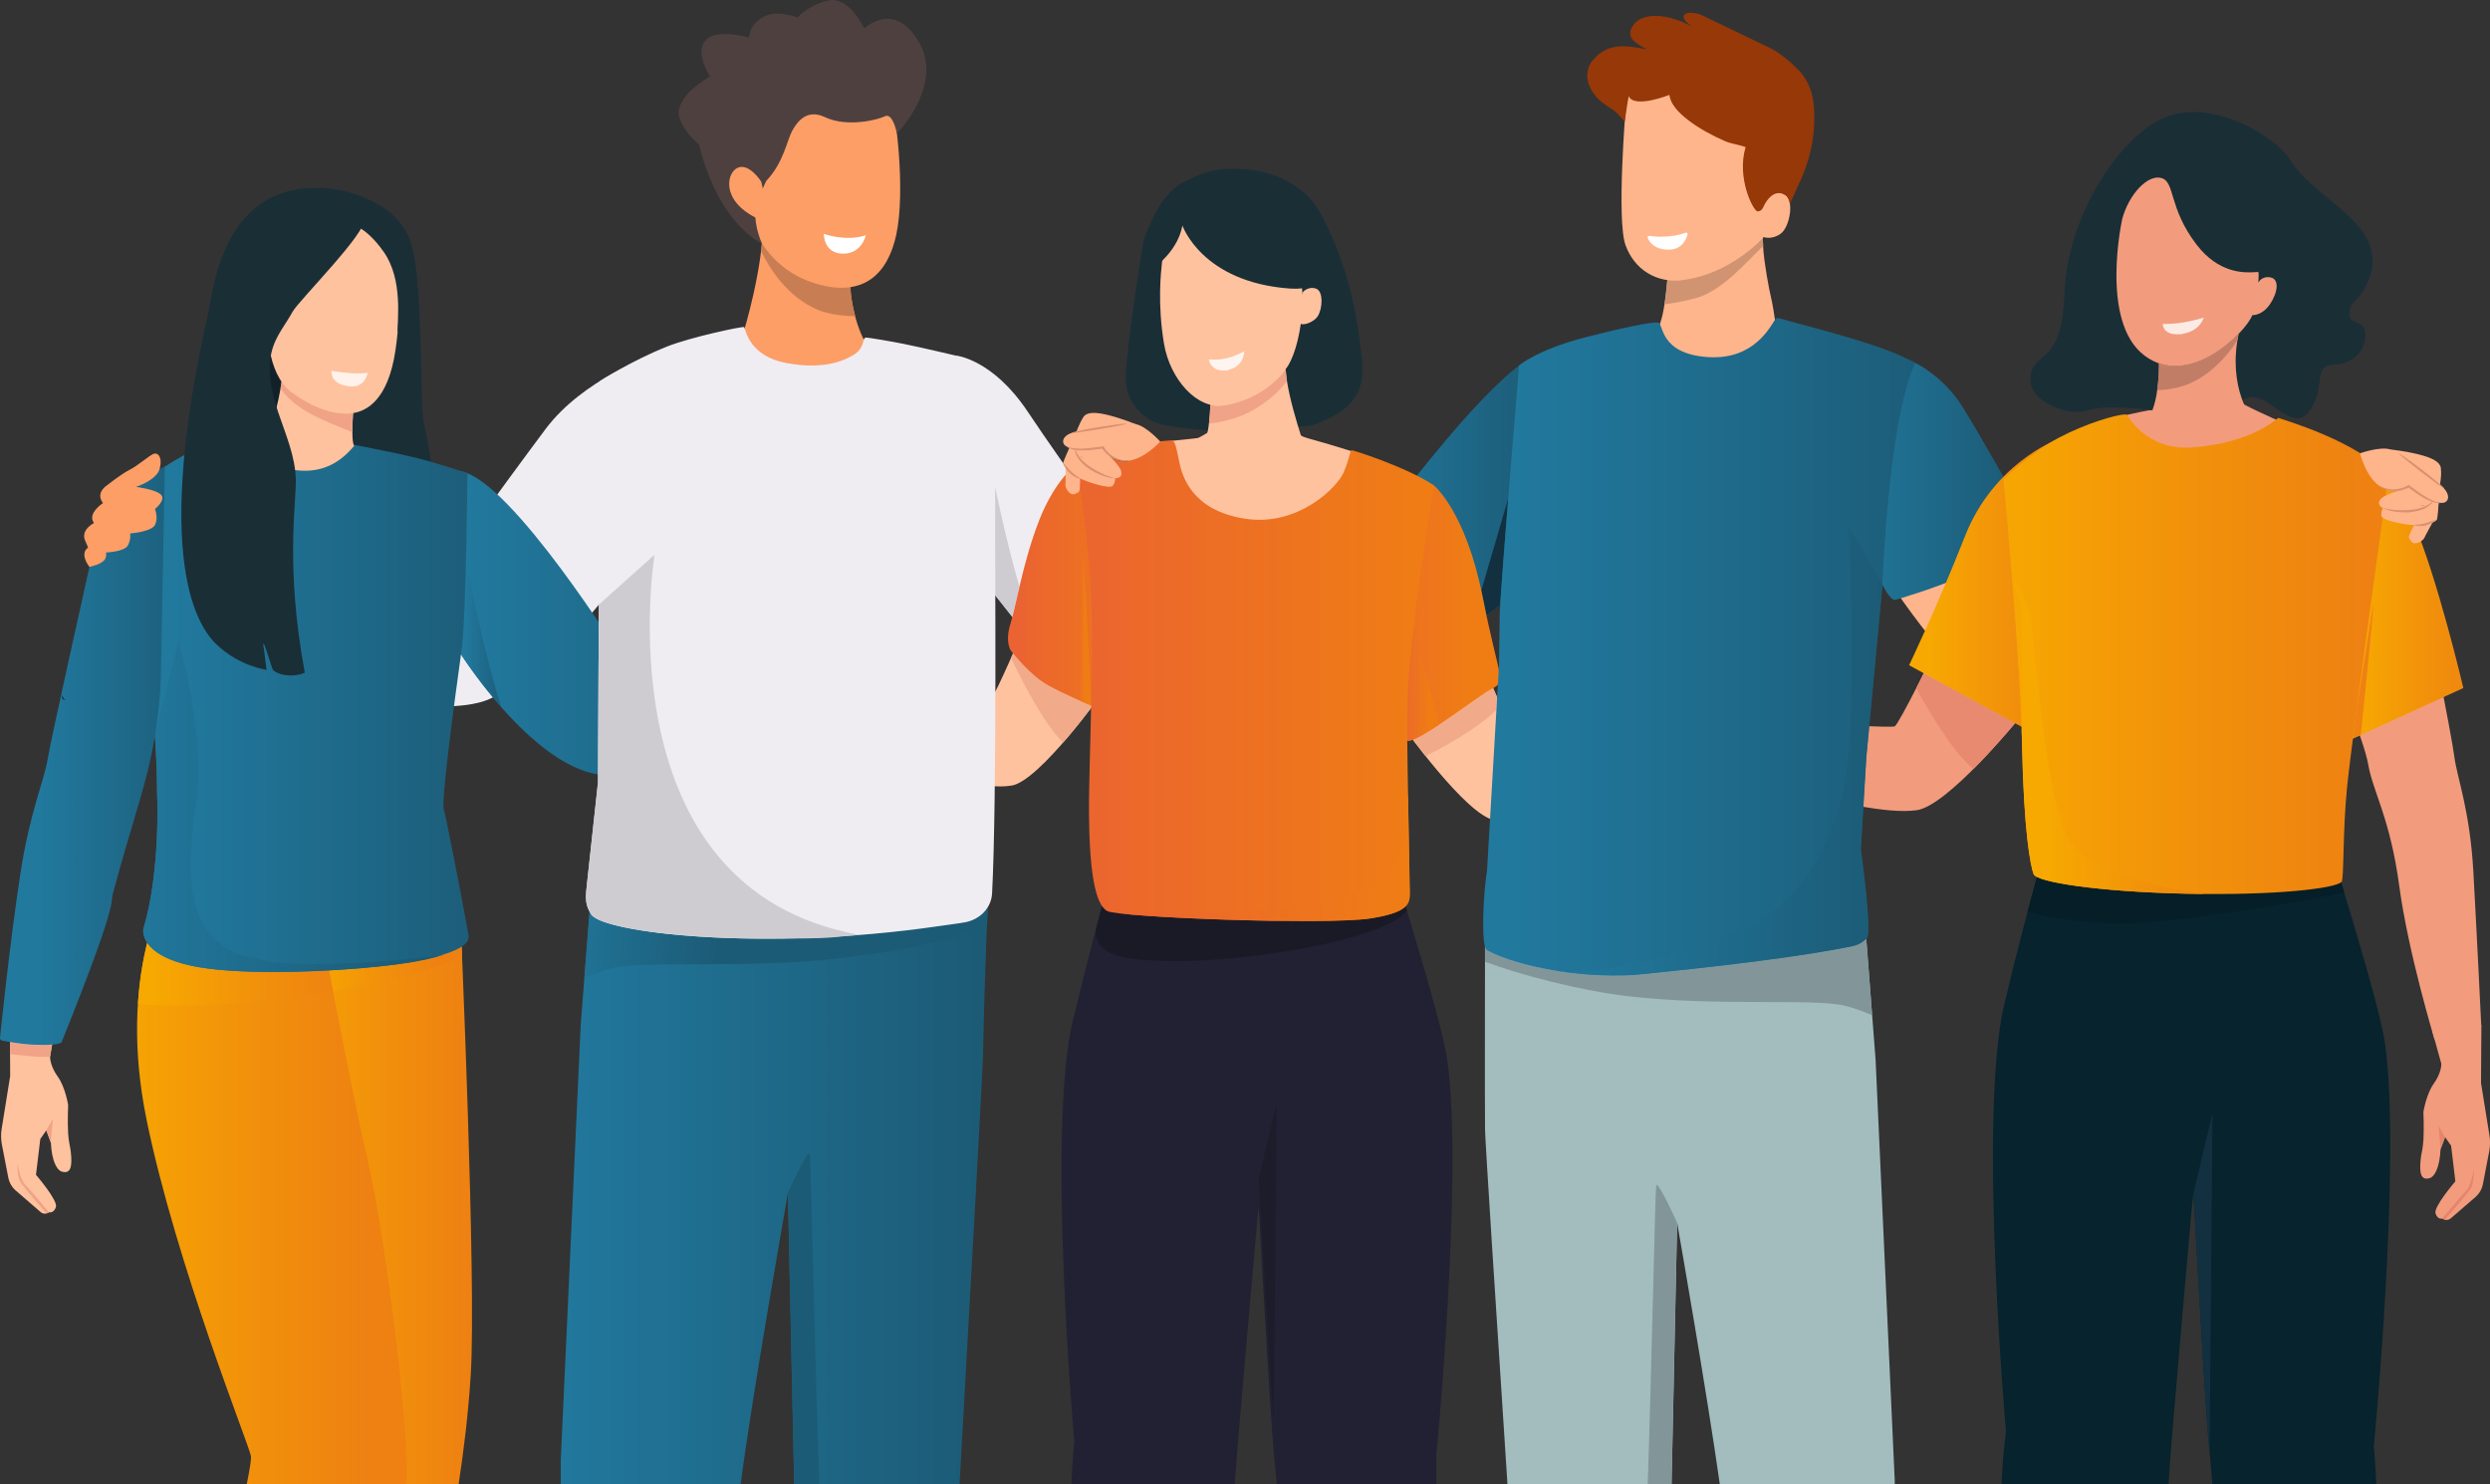
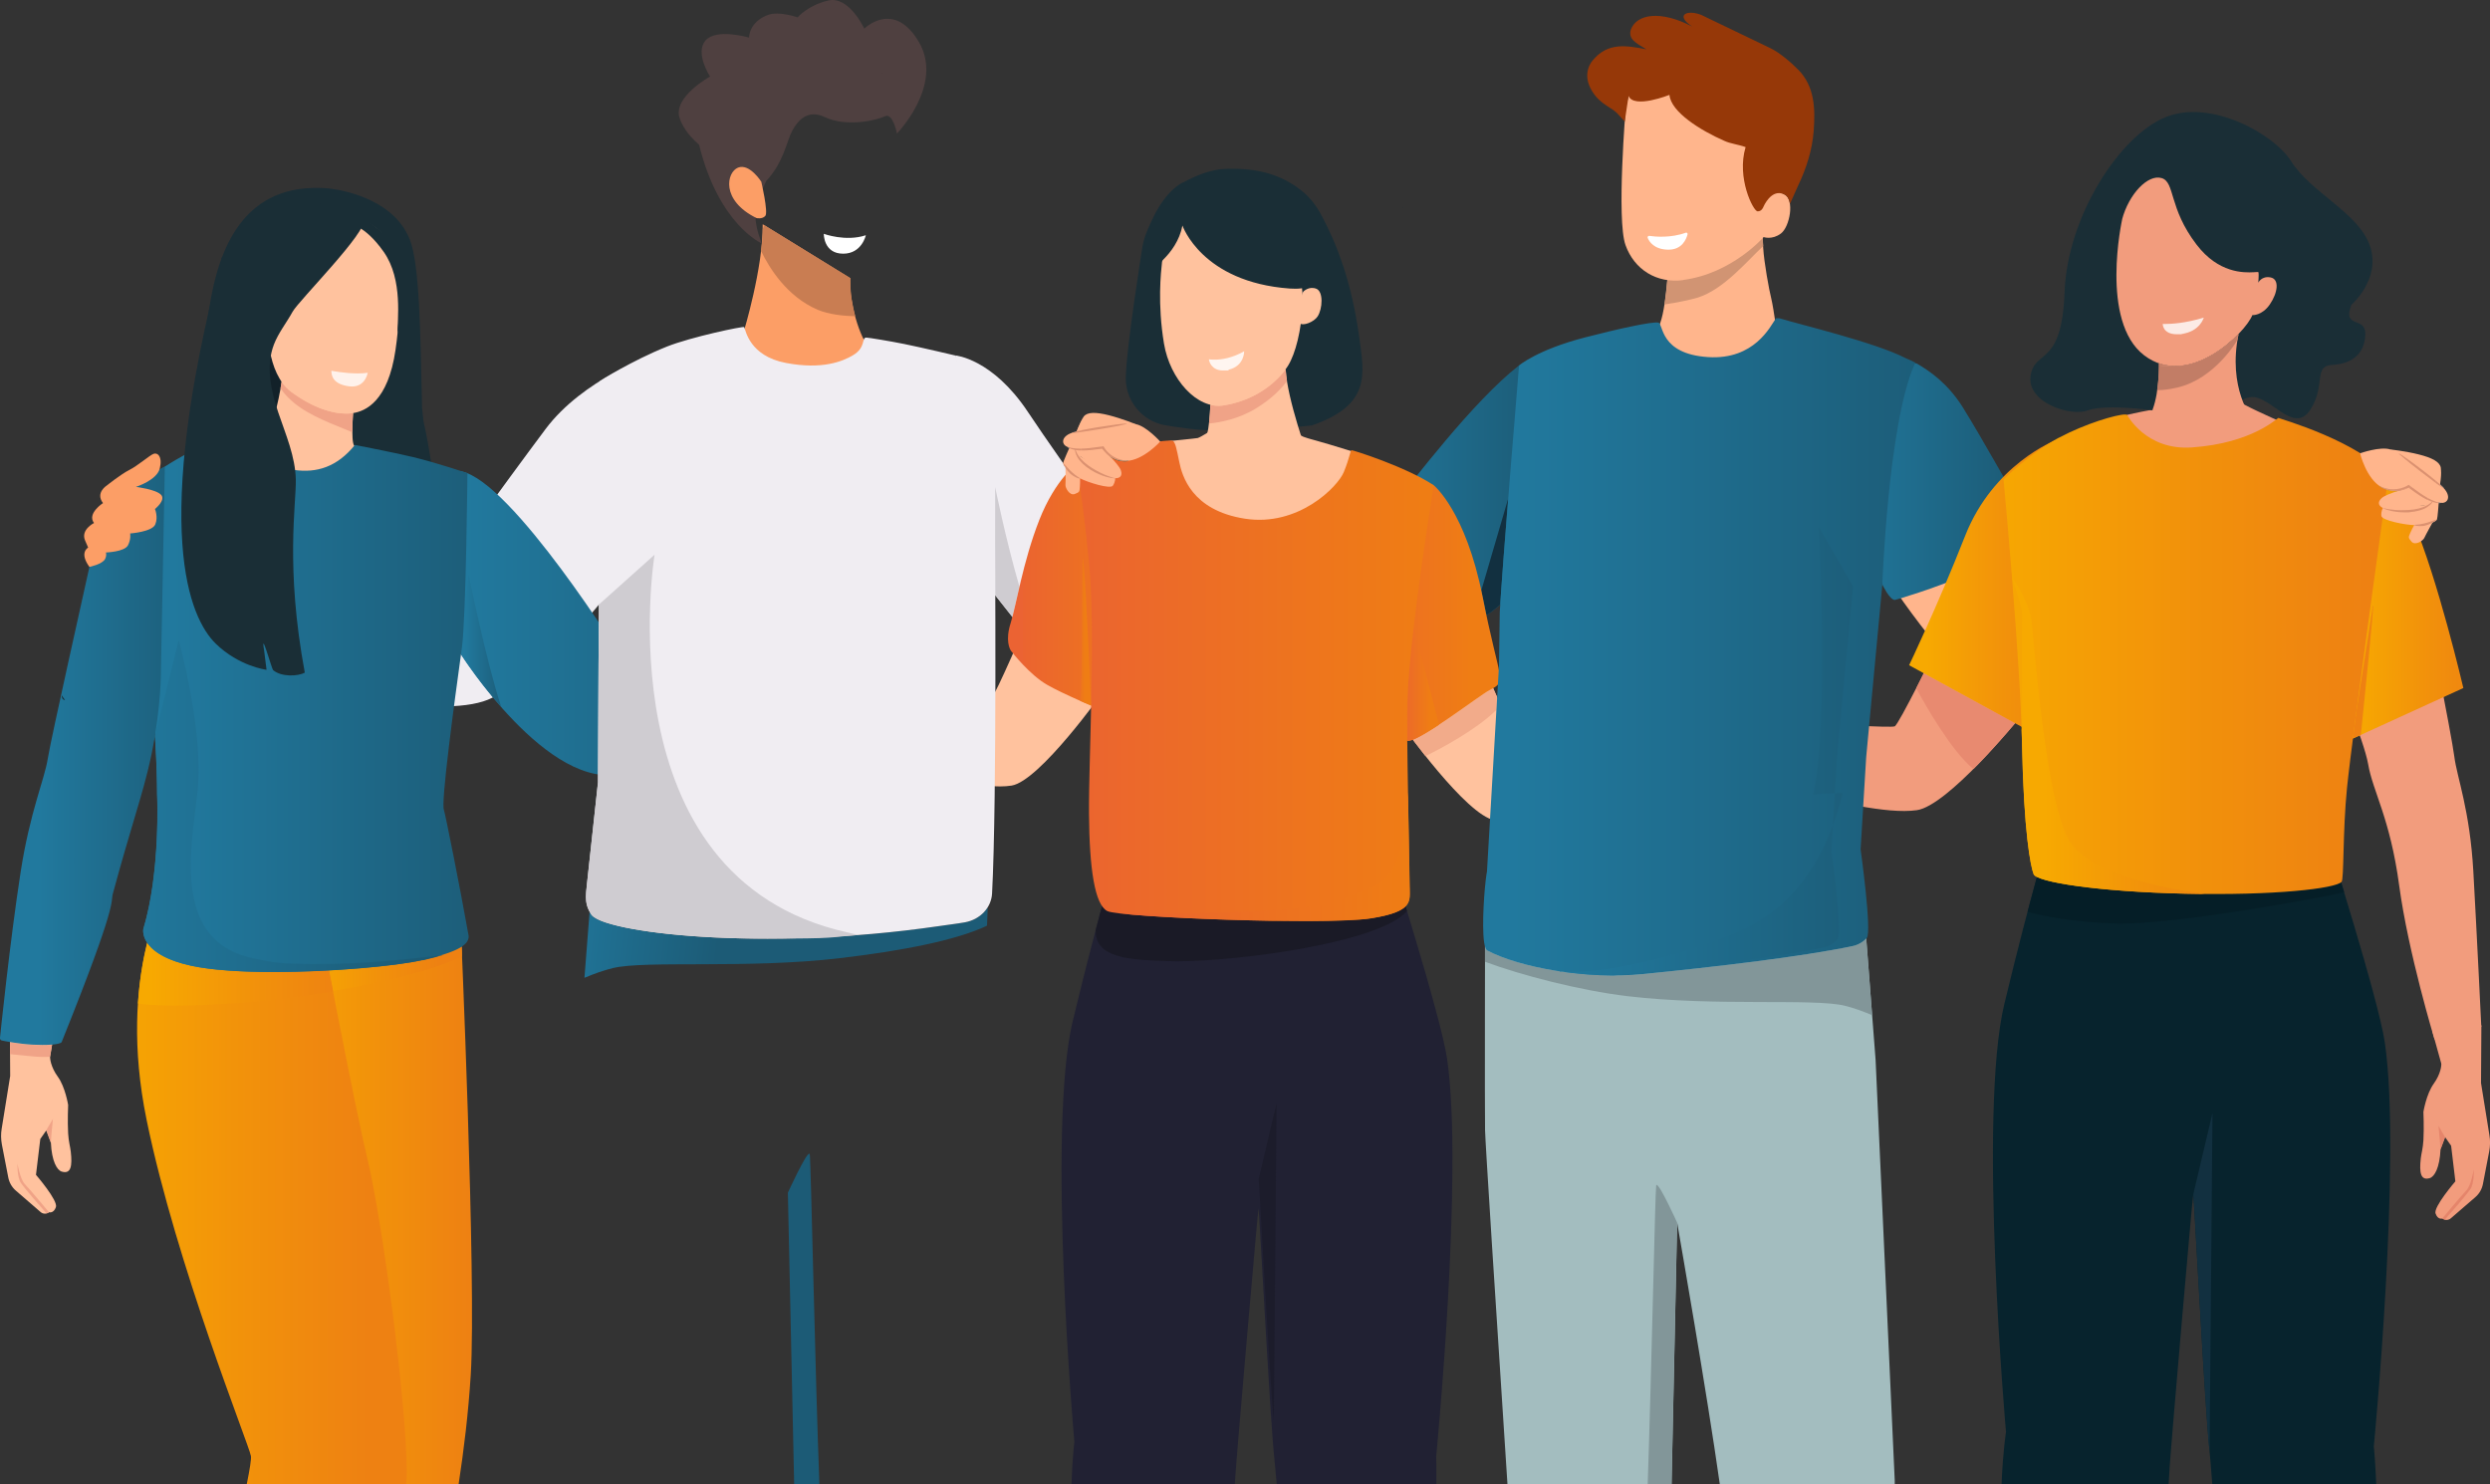
<svg xmlns="http://www.w3.org/2000/svg" xmlns:xlink="http://www.w3.org/1999/xlink" id="Layer_1" version="1.1" viewBox="0 0 3522.6 2099.8">
  <rect x="0" y="0" width="3522.6" height="2099.8" fill="#333333" stroke="none" />
  <defs>
    <style>
      .st0 {
        clip-path: url(#clippath-51);
      }

      .st1 {
        fill: #dbcccc;
      }

      .st2 {
        clip-path: url(#clippath-34);
      }

      .st3 {
        clip-path: url(#clippath-38);
      }

      .st4 {
        clip-path: url(#clippath-21);
      }

      .st5 {
        clip-path: url(#clippath-6);
      }

      .st6 {
        clip-path: url(#clippath-7);
      }

      .st7 {
        clip-path: url(#clippath-17);
      }

      .st8 {
        clip-path: url(#clippath-31);
      }

      .st9 {
        fill: #bf7359;
      }

      .st10 {
        clip-path: url(#clippath-15);
      }

      .st11 {
        clip-path: url(#clippath-33);
      }

      .st12 {
        clip-path: url(#clippath-18);
      }

      .st13 {
        clip-path: url(#clippath-47);
      }

      .st14 {
        clip-path: url(#clippath-4);
      }

      .st15 {
        fill: #1a2e36;
      }

      .st16 {
        fill: url(#Unbenannter_Verlauf_278);
      }

      .st17 {
        clip-path: url(#clippath-22);
      }

      .st18 {
        fill: #d1bfc2;
      }

      .st19 {
        clip-path: url(#clippath-23);
      }

      .st20 {
        fill: #c27d66;
      }

      .st21 {
        fill: #c97d52;
      }

      .st22 {
        fill: #a3bdbf;
      }

      .st23 {
        fill: #fcebe5;
      }

      .st24 {
        clip-path: url(#clippath-9);
      }

      .st25 {
        clip-path: url(#clippath-10);
      }

      .st26 {
        clip-path: url(#clippath-42);
      }

      .st27 {
        fill: #fff;
      }

      .st28 {
        fill: url(#Unbenannter_Verlauf_274);
      }

      .st29 {
        clip-path: url(#clippath-43);
      }

      .st30 {
        fill: url(#Unbenannter_Verlauf_124);
      }

      .st31 {
        clip-path: url(#clippath-25);
      }

      .st32 {
        fill: url(#Unbenannter_Verlauf_227);
      }

      .st33 {
        fill: url(#Unbenannter_Verlauf_277);
      }

      .st34 {
        fill: #f2ab8a;
      }

      .st35 {
        fill: #fff2eb;
      }

      .st36 {
        clip-path: url(#clippath-27);
      }

      .st37 {
        fill: #051e27;
      }

      .st38 {
        fill: url(#Unbenannter_Verlauf_125);
      }

      .st39 {
        fill: #146e6b;
      }

      .st40 {
        fill: url(#Unbenannter_Verlauf_12);
      }

      .st41 {
        fill: #123040;
      }

      .st42 {
        fill: url(#Unbenannter_Verlauf_224);
      }

      .st43 {
        fill: url(#Unbenannter_Verlauf_2210);
      }

      .st44 {
        clip-path: url(#clippath-11);
      }

      .st45 {
        fill: none;
      }

      .st46 {
        fill: url(#Unbenannter_Verlauf_229);
      }

      .st47 {
        fill: #fc9e66;
      }

      .st48 {
        fill: url(#Unbenannter_Verlauf_273);
      }

      .st49 {
        fill: #f2e0e0;
      }

      .st50 {
        clip-path: url(#clippath-36);
      }

      .st51 {
        fill: #261c21;
      }

      .st52 {
        clip-path: url(#clippath-35);
      }

      .st53 {
        clip-path: url(#clippath-48);
      }

      .st54 {
        clip-path: url(#clippath-28);
      }

      .st55 {
        fill: #f29c7d;
      }

      .st56 {
        fill: #07232d;
      }

      .st57 {
        fill: #4f4040;
      }

      .st58 {
        clip-path: url(#clippath-1);
      }

      .st59 {
        fill: #ffb58c;
      }

      .st60 {
        clip-path: url(#clippath-45);
      }

      .st61 {
        fill: #14141f;
      }

      .st62 {
        clip-path: url(#clippath-46);
      }

      .st63 {
        fill: #cf856b;
      }

      .st64 {
        clip-path: url(#clippath-40);
      }

      .st65 {
        clip-path: url(#clippath-5);
      }

      .st66 {
        clip-path: url(#clippath-20);
      }

      .st67 {
        fill: #c4c4c4;
      }

      .st68 {
        fill: url(#Unbenannter_Verlauf_123);
      }

      .st69 {
        clip-path: url(#clippath-8);
      }

      .st70 {
        fill: #c2876e;
      }

      .st71 {
        fill: url(#Unbenannter_Verlauf_225);
      }

      .st72 {
        clip-path: url(#clippath-41);
      }

      .st73 {
        fill: #dbdbdb;
      }

      .st74 {
        fill: url(#Unbenannter_Verlauf_271);
      }

      .st75 {
        fill: #f0d9d9;
      }

      .st76 {
        clip-path: url(#clippath-3);
      }

      .st77 {
        fill: #d6ab54;
      }

      .st78 {
        fill: url(#Unbenannter_Verlauf_221);
      }

      .st79 {
        clip-path: url(#clippath-26);
      }

      .st80 {
        fill: #d19473;
      }

      .st81 {
        fill: #cfccd1;
      }

      .st82 {
        fill: url(#Unbenannter_Verlauf_27);
      }

      .st83 {
        clip-path: url(#clippath-12);
      }

      .st84 {
        fill: url(#Unbenannter_Verlauf_226);
      }

      .st85 {
        clip-path: url(#clippath-50);
      }

      .st86 {
        fill: url(#Unbenannter_Verlauf_276);
      }

      .st87 {
        clip-path: url(#clippath-14);
      }

      .st88 {
        fill: #0d2933;
      }

      .st89 {
        fill: url(#Unbenannter_Verlauf_222);
      }

      .st90 {
        fill: url(#Unbenannter_Verlauf_272);
      }

      .st91 {
        clip-path: url(#clippath-30);
      }

      .st92 {
        clip-path: url(#clippath-19);
      }

      .st93 {
        fill: url(#Unbenannter_Verlauf_228);
      }

      .st94 {
        fill: url(#Unbenannter_Verlauf_22);
      }

      .st95 {
        clip-path: url(#clippath-32);
      }

      .st96 {
        fill: #241705;
      }

      .st97 {
        fill: #db9170;
      }

      .st98 {
        fill: #212133;
      }

      .st99 {
        fill: #c9944a;
      }

      .st100 {
        fill: #f0a387;
      }

      .st101 {
        fill: #142629;
      }

      .st102 {
        fill: url(#Unbenannter_Verlauf_223);
      }

      .st103 {
        fill: url(#Unbenannter_Verlauf_2211);
      }

      .st104 {
        fill: #ccc;
      }

      .st105 {
        clip-path: url(#clippath-39);
      }

      .st106 {
        fill: #fff5f0;
      }

      .st107 {
        fill: url(#Unbenannter_Verlauf_275);
      }

      .st108 {
        clip-path: url(#clippath-16);
      }

      .st109 {
        fill: #e5856b;
      }

      .st110 {
        fill: #122129;
      }

      .st111 {
        clip-path: url(#clippath-2);
      }

      .st112 {
        fill: #e88a70;
      }

      .st113 {
        clip-path: url(#clippath-29);
      }

      .st114 {
        fill: #f0edf2;
      }

      .st115 {
        fill: url(#Unbenannter_Verlauf_121);
      }

      .st116 {
        clip-path: url(#clippath-49);
      }

      .st117 {
        fill: #1a1a26;
      }

      .st118 {
        clip-path: url(#clippath-37);
      }

      .st119 {
        clip-path: url(#clippath-13);
      }

      .st120 {
        fill: #1c1c2b;
      }

      .st121 {
        fill: #3b87a1;
      }

      .st122 {
        fill: #963808;
      }

      .st123 {
        clip-path: url(#clippath-24);
      }

      .st124 {
        fill: #ffc29e;
      }

      .st125 {
        fill: #d1d1d1;
      }

      .st126 {
        clip-path: url(#clippath);
      }

      .st127 {
        fill: url(#Unbenannter_Verlauf_122);
      }

      .st128 {
        fill: #d9d9d9;
      }

      .st129 {
        fill: #829699;
      }

      .st130 {
        fill: #2b262e;
      }

      .st131 {
        clip-path: url(#clippath-44);
      }

      .st132 {
        fill: #708082;
      }

      .st133 {
        fill: #0f2b38;
      }
    </style>
    <clipPath id="clippath">
      <rect class="st45" width="3522.6" height="2099.8" />
    </clipPath>
    <clipPath id="clippath-1">
      <path class="st45" d="M1966.7,720.2c-4.7,5.7,5.3,37.6,34.3,70.2,39.6,44.4,70,78,96.4,81.7,7.1,1,39.1-29,43.9-35.1,30.5-38,84.1-104.8,72.1-165.9-15.5-78.6-64.4-154.2-64.4-154.2-65.7,51.4-150,163.7-182.3,203.3" />
    </clipPath>
    <linearGradient id="Unbenannter_Verlauf_22" data-name="Unbenannter Verlauf 22" x1="1107.2" y1="1565.8" x2="1112.5" y2="1565.8" gradientTransform="translate(-50776.1 75278.7) scale(47.6 -47.6)" gradientUnits="userSpaceOnUse">
      <stop offset="0" stop-color="#21799e" />
      <stop offset="0" stop-color="#21799e" />
      <stop offset="1" stop-color="#1c5b76" />
    </linearGradient>
    <clipPath id="clippath-2">
      <rect class="st45" width="3522.6" height="2099.8" />
    </clipPath>
    <clipPath id="clippath-3">
      <path class="st45" d="M651.5,924.8s124.6,196.9,229.9,169.3c81.9-21.5,229.1-187,229.1-187,6.5-7.2,0-17.7-12.4-37.2-17.2-27.1-35.1-40.2-42.4-44-7.3-3.8-174.9,106.3-174.9,106.3,0,0-156.1-251.1-228.1-265.3-1-.2-2-.3-3-.3-48.4,0,1.7,258.3,1.7,258.3" />
    </clipPath>
    <linearGradient id="Unbenannter_Verlauf_221" data-name="Unbenannter Verlauf 22" x1="1090.5" y1="1557.7" x2="1095.8" y2="1557.7" gradientTransform="translate(-100212.6 144940.4) scale(92.5 -92.5)" xlink:href="#Unbenannter_Verlauf_22" />
    <clipPath id="clippath-4">
      <rect class="st45" width="3522.6" height="2099.8" />
    </clipPath>
    <clipPath id="clippath-5">
      <path class="st45" d="M656.5,876.3c-.8,17.5-1.8,31.6-2.9,39.7-.5,3.2-.9,6.5-1.4,9.8,0,0,.1.2.2.2,0,0,0,0,0,.1,0,0,0,0,0,0,0,0,0,0,0,0,.1.2.3.4.4.6h0c.2.2.3.5.5.8,0,0,0,0,0,0,0,0,0,0,0,0,0,0,0,0,0,0,0,.1.1.2.2.3t0,0c6.5,9.9,27.1,40.2,55.6,72.4-21.7-65.7-46.2-187.9-46.2-187.9l-6.6,63.7Z" />
    </clipPath>
    <linearGradient id="Unbenannter_Verlauf_222" data-name="Unbenannter Verlauf 22" x1="1044.6" y1="1592.7" x2="1049.9" y2="1592.7" gradientTransform="translate(-10728.7 18258.8) scale(10.9 -10.9)" xlink:href="#Unbenannter_Verlauf_22" />
    <clipPath id="clippath-6">
      <rect class="st45" width="3522.6" height="2099.8" />
    </clipPath>
    <clipPath id="clippath-7">
      <path class="st45" d="M835.6,1268.7l-14,180.1-28.3,617.1s0,12.5,0,33.9h254.5c16.1-124.1,64.6-398.8,64.6-398.8l2.3-13.7s4.2,193.9,8.9,412.5h233.9c16.7-295,32.9-588.7,33.2-607.1,1.8-107,7.8-238.1,7.8-238.1l-562.8,14.1Z" />
    </clipPath>
    <linearGradient id="Unbenannter_Verlauf_223" data-name="Unbenannter Verlauf 22" x1="1092.9" y1="1552.7" x2="1098.2" y2="1552.7" gradientTransform="translate(-125678.1 181344.7) scale(115.7 -115.7)" xlink:href="#Unbenannter_Verlauf_22" />
    <clipPath id="clippath-8">
      <path class="st45" d="M1114.6,1687.3s4.2,193.9,8.9,412.5h35.7c-5.8-149.7-12.1-459.2-13.6-466.7-.1-.6-.4-.9-.8-.9-5,0-30.2,55.2-30.2,55.2" />
    </clipPath>
    <linearGradient id="Unbenannter_Verlauf_224" data-name="Unbenannter Verlauf 22" x1="1094.1" y1="1555.4" x2="1099.3" y2="1555.4" gradientTransform="translate(103119 -142053.6) rotate(-180) scale(92.5 -92.5)" xlink:href="#Unbenannter_Verlauf_22" />
    <clipPath id="clippath-9">
      <rect class="st45" width="3522.6" height="2099.8" />
    </clipPath>
    <clipPath id="clippath-10">
      <path class="st45" d="M1365,1304.8c-10.5,1.9-23.5,3.4-39.1,5.7-86.5,12.6-170,17.5-242.9,17.5-105,0-188-10.2-225.6-22.7,0,0,0,0,0,0,0,0,0,0-.1,0t0,0c0,0-.2,0-.2,0-10.7-3.6-17.7-7.3-20.4-11,0,0-.1-.2-.2-.3-.9-1.3-1.7-2.7-2.4-4l-7.3,93.4c13.1-5.6,27-10.6,40.2-13.8,46.1-11.2,190.3,1.4,321.5-14.1,84.7-10,163.5-24.7,207.8-45.9.4-9.8.7-18.6,1.1-26.1-6.6,10.9-18.3,19-32.2,21.5" />
    </clipPath>
    <linearGradient id="Unbenannter_Verlauf_225" data-name="Unbenannter Verlauf 22" x1="1086.5" y1="1553.9" x2="1091.8" y2="1553.9" gradientTransform="translate(-71603.3 -49857.6) rotate(90) scale(46.8 -46.8)" xlink:href="#Unbenannter_Verlauf_22" />
    <clipPath id="clippath-11">
      <rect class="st45" width="3522.6" height="2099.8" />
    </clipPath>
    <clipPath id="clippath-12">
      <rect class="st45" width="3522.6" height="2099.8" />
    </clipPath>
    <clipPath id="clippath-13">
      <path class="st45" d="M1470.2,735.9c-23.2,59-32.7,121.5-40.5,145.8-7.8,24.3-1.1,36.9.6,39.1,1.7,2.2,26.6,34.2,51.4,48.2,24.8,14,65,30.5,79,36.3,14,5.8,26-86.8,33.8-112.8,7.8-25.9,71.8-150-70.3-236.9,0,0-30.8,21.2-54,80.2" />
    </clipPath>
    <linearGradient id="Unbenannter_Verlauf_12" data-name="Unbenannter Verlauf 12" x1="1098.5" y1="1566.8" x2="1103.7" y2="1566.8" gradientTransform="translate(-38318.2 57523.4) scale(36.2 -36.2)" gradientUnits="userSpaceOnUse">
      <stop offset="0" stop-color="#eb6333" />
      <stop offset="0" stop-color="#eb6430" />
      <stop offset="1" stop-color="#ef7d14" />
    </linearGradient>
    <clipPath id="clippath-14">
      <rect class="st45" width="3522.6" height="2099.8" />
    </clipPath>
    <clipPath id="clippath-15">
      <path class="st45" d="M1926.3,891.5c4.5,16.4,49.9,153.6,64.9,156.5,15,3,101.6-64.1,115.8-71.5,26.1-13.6,14.9-8.9-9.6-132.5-24-121.2-69-157.4-69-157.4-121.7,72.5-106.6,188.5-102.1,205" />
    </clipPath>
    <linearGradient id="Unbenannter_Verlauf_121" data-name="Unbenannter Verlauf 12" x1="1109" y1="1565.4" x2="1114.2" y2="1565.4" gradientTransform="translate(-40147.2 60255) scale(37.9 -37.9)" xlink:href="#Unbenannter_Verlauf_12" />
    <clipPath id="clippath-16">
      <rect class="st45" width="3522.6" height="2099.8" />
    </clipPath>
    <clipPath id="clippath-17">
      <path class="st45" d="M1992.3,966.9c-.9,38.6-.8,76.3-1.1,81.1.3,0,.7,0,1.1,0h.2s0,0,0,0h.1c0,0,.1,0,.2,0h0c0,0,.1,0,.2,0h0c7.4-.6,24.2-10.5,42.8-22.8l-35.9-137.9c-3.3,28.1-6,55.6-7.7,79.6" />
    </clipPath>
    <linearGradient id="Unbenannter_Verlauf_122" data-name="Unbenannter Verlauf 12" x1="1157.3" y1="1597.8" x2="1162.5" y2="1597.8" gradientTransform="translate(-7858 14566.1) scale(8.5 -8.5)" xlink:href="#Unbenannter_Verlauf_12" />
    <clipPath id="clippath-18">
      <path class="st45" d="M1591.7,631.4c-31.4,5.1-65.9,20.1-67.6,24.3-1.6,4.2,6.8,40.8,16.5,140,9.7,99.2-.6,277.7,0,355.8.6,78.1,8.2,128.3,25.9,137.4,17.7,9.1,311.1,20.1,372.7,10.4,61.6-9.7,55.1-24.6,55.1-44.7,0-20.1-3.4-153.5-3.7-245.8-.2-92.3,37.8-322.3,37.8-322.3-41.8-27.2-114.4-49.6-116.3-49.6s-2.4,10-11,30.9c-8.5,20.9-64.4,77.8-140,66-75.6-11.8-88.9-61.1-92.8-80.3-3.9-19.2-5.4-26.8-8.9-29.7-.4-.4-1.8-.5-3.9-.5-10.1,0-37.8,3.8-63.8,8.1" />
    </clipPath>
    <linearGradient id="Unbenannter_Verlauf_123" data-name="Unbenannter Verlauf 12" x1="1098.3" y1="1557.2" x2="1103.5" y2="1557.2" gradientTransform="translate(-104249.9 150936.8) scale(96.3 -96.3)" xlink:href="#Unbenannter_Verlauf_12" />
    <clipPath id="clippath-19">
      <rect class="st45" width="3522.6" height="2099.8" />
    </clipPath>
    <clipPath id="clippath-20">
      <path class="st45" d="M1990.5,1135.1c-8.8,128.4-42.3,114-93.4,137.6-38.2,17.6-193.9,19.9-270,19.9s-42.2-.3-42.2-.3c38.7,4.6,129.5,8.9,210.9,10.3,0,0,0,0,0,0,.3,0,.6,0,.8,0h.3c0,0,0,0,.2,0,.3,0,.6,0,.9,0,0,0,.2,0,.3,0h0c0,0,.2,0,.3,0h0c.1,0,.2,0,.3,0s0,0,0,0c.2,0,.4,0,.6,0h0c1.1,0,2.2,0,3.4,0h.1c14.8.2,29.2.3,42.8.3,41.6,0,76.2-1.1,93.2-3.8,50.8-8,55.3-19.6,55.3-34.7s-.2-6.5-.2-10.1h0v-.2h0v-.3h0c0-5.2-.2-16.8-.5-32.6h0c0-.1,0-.2,0-.3,0-.1,0-.2,0-.3,0,0,0,0,0,0,0-.4,0-.7,0-1.1h0c-.5-25.2-1.2-60.4-1.8-97.9-.6,3.9-1,8.3-1.4,13.3" />
    </clipPath>
    <linearGradient id="Unbenannter_Verlauf_124" data-name="Unbenannter Verlauf 12" x1="1099.3" y1="1555.1" x2="1104.5" y2="1555.1" gradientTransform="translate(-84379.9 122826.1) scale(78.2 -78.2)" xlink:href="#Unbenannter_Verlauf_12" />
    <clipPath id="clippath-21">
      <rect class="st45" width="3522.6" height="2099.8" />
    </clipPath>
    <clipPath id="clippath-22">
      <path class="st45" d="M1528,991.5c1.6.7,3.2,1.4,4.8,2.1,0,0,0,0,0,0,0,0,0,0,0,0,3.8,1.6,7.4,3.2,10.8,4.6,0,0-6.9-165.7-10.8-203.6-.3-3.1-.6-4.5-.8-4.5-2.5,0,.3,180.3-4.1,201.3" />
    </clipPath>
    <linearGradient id="Unbenannter_Verlauf_125" data-name="Unbenannter Verlauf 12" x1="1143.2" y1="1701.7" x2="1148.5" y2="1701.7" gradientTransform="translate(-1910.8 6012.9) scale(3 -3)" xlink:href="#Unbenannter_Verlauf_12" />
    <clipPath id="clippath-23">
      <rect class="st45" width="3522.6" height="2099.8" />
    </clipPath>
    <clipPath id="clippath-24">
      <path class="st45" d="M472.3,2096.8c.2.9.4,1.9.6,3h175.9c7.4-48.4,13.8-100.4,17.2-155.2,8.1-132.7-14.4-641-14.4-641l-250.8-34.4s59.2,782.5,71.5,827.6" />
    </clipPath>
    <linearGradient id="Unbenannter_Verlauf_27" data-name="Unbenannter Verlauf 27" x1="1082.6" y1="1552.3" x2="1087.8" y2="1552.3" gradientTransform="translate(-59709.6 87839.9) scale(55.5 -55.5)" gradientUnits="userSpaceOnUse">
      <stop offset="0" stop-color="#f7a901" />
      <stop offset=".5" stop-color="#f2930a" />
      <stop offset="1" stop-color="#ee8112" />
    </linearGradient>
    <clipPath id="clippath-25">
      <path class="st45" d="M207.4,1584.4c42.3,205.9,144.8,459.2,147.6,475.6.7,4.1-1.7,18.8-5.9,39.7h225.4c.7-5.9,1-11.3,1-15.9-.6-103.5-34.7-356.3-55.3-442.3-20.6-85.9-73.5-366.1-73.5-366.1l-210.9-16.9s-70.7,119.9-28.4,325.8" />
    </clipPath>
    <linearGradient id="Unbenannter_Verlauf_271" data-name="Unbenannter Verlauf 27" x1="1084" y1="1552.4" x2="1089.2" y2="1552.4" gradientTransform="translate(-78772.4 114767.8) scale(72.8 -72.8)" xlink:href="#Unbenannter_Verlauf_27" />
    <clipPath id="clippath-26">
      <rect class="st45" width="3522.6" height="2099.8" />
    </clipPath>
    <clipPath id="clippath-27">
      <path class="st45" d="M598.9,1357.9c0,0-.1,0-.2,0,0,0,0,0-.1,0,0,0,0,0-.1,0,0,0,0,0,0,0,0,0-.2,0-.3,0,0,0,0,0,0,0,0,0-.1,0-.2,0h0c-.2,0-.4,0-.6.1,0,0,0,0,0,0,0,0-.2,0-.3,0,0,0,0,0,0,0,0,0,0,0-.1,0,0,0-.1,0-.2,0-25.6,5.7-75.9,11.4-131.2,14.4,1.8,9.5,3.8,19.4,5.8,29.6,80.1-13.7,149.6-32.5,182.4-48.9-.2-5-.4-9.7-.6-14.1-8.9,5.8-25.2,11.9-54.1,18.4" />
    </clipPath>
    <linearGradient id="Unbenannter_Verlauf_272" data-name="Unbenannter Verlauf 27" x1="1076.8" y1="1554" x2="1082.1" y2="1554" gradientTransform="translate(-38225.5 57208.5) scale(35.9 -35.9)" xlink:href="#Unbenannter_Verlauf_27" />
    <clipPath id="clippath-28">
      <path class="st45" d="M195.2,1419.7c11.7,1.7,28.7,2.9,53.5,2.9s46-.8,78.2-2.9c48.3-3.1,98.1-9.3,144.3-17.2-2-10.2-3.9-20.1-5.8-29.6-25.7,1.4-52.6,2.2-78.5,2.2-45,0-87.4-2.5-116.9-9-37.4-8.2-54.3-21.2-61.7-32.3-5.8,23.5-10.9,52.2-13.1,85.8" />
    </clipPath>
    <linearGradient id="Unbenannter_Verlauf_273" data-name="Unbenannter Verlauf 27" x1="1079.1" y1="1553.6" x2="1084.3" y2="1553.6" gradientTransform="translate(-56656 83228.7) scale(52.7 -52.7)" xlink:href="#Unbenannter_Verlauf_27" />
    <clipPath id="clippath-29">
      <rect class="st45" width="3522.6" height="2099.8" />
    </clipPath>
    <clipPath id="clippath-30">
      <path class="st45" d="M194.5,686.1s-1.3,151.9,13.9,252.6c14.4,95.4,13.8,185,13.8,185,0,0,5.2,108.9-19.5,190.7-.9,5.7-.8,36.8,67.3,51.7,82.8,18.1,268.3,5.2,326.5-7.7,58.3-12.9,67-24.2,66.5-34.4-12.3-69.1-33-172.6-35.1-178.6-3.9-11.1,13.7-143.8,25.6-229.5,5.8-41.8,7.8-246.5,7.8-246.5,0,0-43.7-14.8-77.6-22.9-27.6-6.6-81.6-17-81.6-17-51.1,63.2-115.6,32.3-182.8-2.7-2.2-1.1-4.8-1.6-7.9-1.6-33.7,0-116.9,60.9-116.9,60.9" />
    </clipPath>
    <linearGradient id="Unbenannter_Verlauf_226" data-name="Unbenannter Verlauf 22" x1="1086.4" y1="1557.3" x2="1091.6" y2="1557.3" gradientTransform="translate(-96989.2 140313.3) scale(89.5 -89.5)" xlink:href="#Unbenannter_Verlauf_22" />
    <clipPath id="clippath-31">
      <rect class="st45" width="3522.6" height="2099.8" />
    </clipPath>
    <clipPath id="clippath-32">
      <path class="st45" d="M133.7,769.5c-15,68.5-61.7,275.7-66.2,304.3-4.5,28.6-25.1,74.6-38.3,159.8C13.9,1332.4,0,1468.1,0,1468.1c0,0-.6,3.1,2.5,3.9,3,.8,24.8,4.9,43,5.9,18.2,1.1,40.2.2,41.8-3.8,80.8-201,68.7-196,72.4-209.9,24.2-89.3,36.5-122.9,48.7-171.1,18.2-71.7,19.1-134.1,19.1-134.1l5.7-299s-84.6,41-99.7,109.5" />
    </clipPath>
    <linearGradient id="Unbenannter_Verlauf_227" data-name="Unbenannter Verlauf 22" x1="1072.3" y1="1560.9" x2="1077.5" y2="1560.9" gradientTransform="translate(-47769.5 70607.1) scale(44.6 -44.6)" xlink:href="#Unbenannter_Verlauf_22" />
    <clipPath id="clippath-33">
      <rect class="st45" width="3522.6" height="2099.8" />
    </clipPath>
    <clipPath id="clippath-34">
      <path class="st45" d="M219.3,1041.3c3,46.2,3,79.3,3,82.2h0v.2h0c0,0,.5,9.7.5,25.3,0,37-2.6,107.9-20,165.5,0,.6-.2,1.4-.2,2.4,0,9.3,6.2,35.9,67.5,49.3,29.4,6.4,71.8,9,116.9,9,81.7,0,172.1-8.3,209.7-16.7,0,0,.1,0,.2,0,0,0,0,0,.1,0,0,0,0,0,0,0,0,0,.2,0,.3,0,0,0,0,0,0,0,.2,0,.4,0,.6-.1,0,0,0,0,0,0,0,0,0,0,.2,0,0,0,0,0,0,0,0,0,.2,0,.3,0,0,0,0,0,0,0,0,0,0,0,.1,0,0,0,0,0,.1,0,0,0,.1,0,.2,0,11.1-2.5,20.4-5,28.1-7.4-47,6.1-112.3,12.8-173,12.8s-66.2-2.1-93.3-7.5c-116.5-23.3-91.1-150-81.3-235.5,9.7-85.4-26.5-215.1-26.5-215.1l-33.6,136Z" />
    </clipPath>
    <linearGradient id="Unbenannter_Verlauf_228" data-name="Unbenannter Verlauf 22" x1="1085.4" y1="1556.1" x2="1090.6" y2="1556.1" gradientTransform="translate(-87744.7 127229.4) scale(81 -81)" xlink:href="#Unbenannter_Verlauf_22" />
    <clipPath id="clippath-35">
      <rect class="st45" width="3522.6" height="2099.8" />
    </clipPath>
    <clipPath id="clippath-36">
      <path class="st45" d="M2707.2,514.3c-73.8,29.6-78.7,122.4-79,131.2,0,.4,0,.9.1,1.3l34.9,180.8h0s10.2,21.1,17.4,21.2c.9,0,55.1-15.7,105.4-37.5,50.6-21.9,97.2-49.9,93.6-56.4-24.7-44.2-76.2-136-102.8-178.6-21.7-34.7-48-51.9-64.2-61.5-1-.6-2-.9-3.1-.9s-1.5.1-2.2.4" />
    </clipPath>
    <linearGradient id="Unbenannter_Verlauf_229" data-name="Unbenannter Verlauf 22" x1="1118.3" y1="1565.9" x2="1123.6" y2="1565.9" gradientTransform="translate(-51080.7 75884.5) scale(48 -48)" xlink:href="#Unbenannter_Verlauf_22" />
    <clipPath id="clippath-37">
      <rect class="st45" width="3522.6" height="2099.8" />
    </clipPath>
    <clipPath id="clippath-38">
      <path class="st45" d="M2511.9,451.1c-7.4,10.6-30,58.2-95.3,54.1-69.3-4.4-63.2-47.5-70.5-48.8-9.3-1.7-57.1,8.9-103.9,21-67.3,17.4-93.2,39.6-93.2,39.6,0,0-24.4,293.1-27.3,349.1l-1.1,76.2-17,290.9s-1.2,4.3-3.1,25.3c-2.4,27.2-4.9,81.7,3.6,86.2,45.7,24.1,140.3,41.4,220.7,33.3,102.1-10.2,223.1-24.3,295.9-39.5,8.1-1.7,15.1-5.8,20.2-11.5,7.6-8.3-8.7-125.4-8.7-125.4l7.9-130.4,22.8-243.6h0c0-.1,0-.3,0-.4,0,.1,0,.2,0,.3,0,0,8.2-225.5,45-310.7.6-1.3,1.2-2.5,1.8-3.7-5.2-2.7-9.9-4.8-13.7-6.4-43.6-22.5-152.9-48.4-177.1-56-1.3-.4-3-.7-4.3-.7s-2.4.3-2.8.9" />
    </clipPath>
    <linearGradient id="Unbenannter_Verlauf_2210" data-name="Unbenannter Verlauf 22" x1="1102" y1="1557" x2="1107.3" y2="1557" gradientTransform="translate(-126574.4 182708.2) scale(116.8 -116.8)" xlink:href="#Unbenannter_Verlauf_22" />
    <clipPath id="clippath-39">
      <rect class="st45" width="3522.6" height="2099.8" />
    </clipPath>
    <clipPath id="clippath-40">
      <rect class="st45" width="3522.6" height="2099.8" />
    </clipPath>
    <clipPath id="clippath-41">
-       <path class="st45" d="M2606.9,1121.8c-22.5,90.1-66,162.7-154,199-73.9,30.5-170.7,54.1-229,54.1s-12.1-.3-17.4-.8c24.7,3.7,50.9,5.9,76.8,5.9s28.2-.6,41.8-2c13.6-1.4,27.5-2.8,41.5-4.3,91.9-9.7,191.2-22.1,254.4-35.2,7.4-1.5,13.9-5.1,18.9-10.1.5-.5.9-.9,1.4-1.4,0,0,.2-.2.2-.3,7-10.5-8.9-125.1-8.9-125.1l3.6-60.2,4.2-70.2,22.8-243.6h0s-48.1-84-48.1-84c0,0,14.3,288.1-8.2,378.2" />
+       <path class="st45" d="M2606.9,1121.8c-22.5,90.1-66,162.7-154,199-73.9,30.5-170.7,54.1-229,54.1s-12.1-.3-17.4-.8c24.7,3.7,50.9,5.9,76.8,5.9c13.6-1.4,27.5-2.8,41.5-4.3,91.9-9.7,191.2-22.1,254.4-35.2,7.4-1.5,13.9-5.1,18.9-10.1.5-.5.9-.9,1.4-1.4,0,0,.2-.2.2-.3,7-10.5-8.9-125.1-8.9-125.1l3.6-60.2,4.2-70.2,22.8-243.6h0s-48.1-84-48.1-84c0,0,14.3,288.1-8.2,378.2" />
    </clipPath>
    <linearGradient id="Unbenannter_Verlauf_2211" data-name="Unbenannter Verlauf 22" x1="1104.8" y1="1556.7" x2="1110" y2="1556.7" gradientTransform="translate(-94126.8 136806) scale(87.2 -87.2)" xlink:href="#Unbenannter_Verlauf_22" />
    <clipPath id="clippath-42">
      <rect class="st45" width="3522.6" height="2099.8" />
    </clipPath>
    <clipPath id="clippath-43">
      <path class="st45" d="M2780.1,758c-40.1,101.7-79.3,183.1-79.3,183.1l173.9,95.2,32.9-413.3s-87.6,33.8-127.5,135" />
    </clipPath>
    <linearGradient id="Unbenannter_Verlauf_274" data-name="Unbenannter Verlauf 27" x1="1124.4" y1="1565.9" x2="1129.7" y2="1565.9" gradientTransform="translate(-41688.6 62644.8) scale(39.5 -39.5)" xlink:href="#Unbenannter_Verlauf_27" />
    <clipPath id="clippath-44">
      <rect class="st45" width="3522.6" height="2099.8" />
    </clipPath>
    <clipPath id="clippath-45">
      <path class="st45" d="M3315.3,858.5c-13,47.1-22.3,87.6-19.3,98.7,8.2,30.4,21,92.9,21,92.9l167.9-76.7s-36.4-156-71.5-237c-23.3-53.6-34.6-62-34.6-62l-63.4,184.1Z" />
    </clipPath>
    <linearGradient id="Unbenannter_Verlauf_275" data-name="Unbenannter Verlauf 27" x1="1140.3" y1="1566.2" x2="1145.5" y2="1566.2" gradientTransform="translate(-37948 57513.1) scale(36.2 -36.2)" xlink:href="#Unbenannter_Verlauf_27" />
    <clipPath id="clippath-46">
      <path class="st45" d="M3356.4,860.9c-4.1,25.6-16.2,103.1-22.9,146.2-1.6,12.5-3.2,24.6-4.6,35.8v1.8l11-5c5-48.2,18.7-182.6,17.3-182.6s-.4,1.2-.8,3.8" />
    </clipPath>
    <linearGradient id="Unbenannter_Verlauf_276" data-name="Unbenannter Verlauf 27" x1="1390.6" y1="1626.4" x2="1395.9" y2="1626.4" gradientTransform="translate(-4228.6 9789.5) scale(5.4 -5.4)" xlink:href="#Unbenannter_Verlauf_27" />
    <clipPath id="clippath-47">
      <rect class="st45" width="3522.6" height="2099.8" />
    </clipPath>
    <clipPath id="clippath-48">
      <path class="st45" d="M2913,619c-41.7,22.4-78.6,59.3-78.6,59.3,0,0,23.7,252.6,26.2,375.6,2.5,123.1,12,171.7,16.4,182.8,4.4,11.1,89.4,24.7,215.1,27.6,125.7,2.9,212-7.3,220.5-16.7,3.6-4,1.5-71.5,7.7-132.9,7.9-78.2,58.5-440.3,58.5-440.3-39.6-49.9-154.2-82.2-155.4-83.1-1.2-.9-35.6,35.6-122.5,41.7-65.3,4.6-91.6-46-91.6-46-.4-.4-1.4-.6-3-.6-12.1,0-56.3,12.9-93.4,32.8" />
    </clipPath>
    <linearGradient id="Unbenannter_Verlauf_277" data-name="Unbenannter Verlauf 27" x1="1108.4" y1="1557.2" x2="1113.6" y2="1557.2" gradientTransform="translate(-112356.7 162759.3) scale(103.9 -103.9)" xlink:href="#Unbenannter_Verlauf_27" />
    <clipPath id="clippath-49">
      <rect class="st45" width="3522.6" height="2099.8" />
    </clipPath>
    <clipPath id="clippath-50">
      <path class="st45" d="M2846.3,816.8c.1.4,14.8,43.2,14.3,51.3-.5,8.1,0,160.6,0,160.6,0,0-.2,1.5-.6,4.3.2,5.3.3,10.5.5,15.5,0,1.9,0,3.7.1,5.5,2.5,123.1,12,171.7,16.4,182.8,4.4,11.1,89.4,24.7,215.1,27.6,9.9.2,19.6.4,29.1.5-8.4-1.4-152.9-17-191.6-72.4-35.9-51.6-52-287.7-55.9-315.8-3.9-28-27.2-59.5-27.3-59.7h0Z" />
    </clipPath>
    <linearGradient id="Unbenannter_Verlauf_278" data-name="Unbenannter Verlauf 27" x1="1119.9" y1="1559.4" x2="1125.1" y2="1559.4" gradientTransform="translate(-55902.4 82848.2) scale(52.5 -52.5)" xlink:href="#Unbenannter_Verlauf_27" />
    <clipPath id="clippath-51">
      <rect class="st45" width="3522.6" height="2099.8" />
    </clipPath>
  </defs>
  <g class="st126">
    <path class="st59" d="M1905.5,791.3l-269.7-145.4-52.5,82.2s168.6,148.7,239.3,191c36.3,21.7,83,40.2,102.4,39.9,79-1.3,161.3-84.6,211.5-130.4l-120.7-124.1-110.3,86.8Z" />
  </g>
  <g class="st58">
    <rect class="st94" x="1962.1" y="516.9" width="263.4" height="356.2" />
  </g>
  <g class="st111">
    <path class="st41" d="M2133.7,705.1l-38.1,130.3c.6,2.8,1.2,5.7,1.8,8.6,1.9,9.5,3.7,18.3,5.4,26.3,5.2-2.9,12.6-8.8,19.5-14.9,1.9-29.9,6.5-89.4,11.3-150.3h0Z" />
    <path class="st15" d="M1985.1,292.5c-.1.5-.2,1.1-.4,1.6h.3c0-.5,0-1.1,0-1.6" />
    <path class="st114" d="M923,502.4s-98,33.6-151.2,104.6c-54.4,72.5-178.4,244.1-178.4,244.1l-306.1-43.8-33.9,90.6s196.8,81.6,289.1,94.9c74.5,10.7,132.5,9,159.4-8.9,108.3-72.1,156.3-142.9,156.3-142.9l64.8-338.6Z" />
    <path class="st124" d="M1070.1,823.8s18.9-41.7,25-51.5c5.7-9.1,25.4-37.5,33.5-50.2,1.1-1.7,3-2.6,5-2.3,3.7.6,9,6.6,8,15.9-1.5,14.3-9.3,30.1-14.8,37.9-5.5,7.9.8,9.2,7.4,7.1,6.6-2,46.3-22.3,46.3-22.3,0,0,50.6-21.2,57.5-19.2,6.9,2,8.6,10.5,6,14.5-1.8,2.9-42.1,23.3-42.1,23.3l-20.6,12.1s70.1-27.3,77.4-24.5c7.2,2.7,7,8.6,5.3,12.9-1.6,4.3-32.3,16.9-32.3,16.9l-40.3,19,78.5-23.9s7.8-1.8,10.4,4.3c2.5,6.1-4.6,13.4-4.6,13.4l-78.1,32.4s47.9-8.5,51.5-6.1c4.7,3.2,5.1,7.5,2.2,10.1-6,5.4-48.8,16.4-48.8,16.4l-76.2,29-34.1,19.8-54.3-67.6,32.4-17.4Z" />
  </g>
  <g class="st76">
    <rect class="st78" x="601.4" y="666.5" width="515.6" height="455.2" />
  </g>
  <g class="st14">
    <path class="st81" d="M652.3,926s0,0,0,.1c0,0,0,0,0-.1M652.5,926.2s0,0,0,0c0,0,0,0,0,0M652.9,926.9h0s0,0,0,0M653.4,927.7s0,0,0,0c0,0,0,0,0,0M653.4,927.7s0,0,0,0c0,0,0,0,0,0M653.7,928.1s0,0,0,0c0,0,0,0,0,0" />
  </g>
  <g class="st65">
    <rect class="st89" x="652.2" y="812.6" width="57.1" height="187.9" />
  </g>
  <g class="st5">
    <path class="st124" d="M1137.7,963.7s-32.6-34.7-41.9-42.2c-8.7-7-37.6-28.3-49.8-38.1-1.6-1.3-3.8-1.5-5.6-.5-3.4,1.8-6.6,9.5-2.5,18.4,6.3,13.5,19.2,26.4,27.3,32.3,8.1,5.9,2.3,9.3-4.9,9.5-7.2.2-53-6.3-53-6.3,0,0-56.8-3.9-62.9.4-6.1,4.2-4.9,13.2-1.1,16.3,2.8,2.2,49.3,8.8,49.3,8.8l24.3,4.9s-78.1-3.3-84.3,1.9c-6.2,5.1-3.9,10.8-.9,14.4,3,3.6,37.5,5.7,37.5,5.7l46,5.1-85.2,2.8s-8.3.8-8.7,7.7c-.4,6.9,9,11.6,9,11.6l87.7,5.6s-50,7.7-52.6,11.2c-3.6,4.7-2.5,9.1,1.3,10.7,7.7,3.3,53.4-.3,53.4-.3l84.7,2.9,40.2,8,30.7-84.7-37.6-6.2Z" />
    <path class="st124" d="M1560.7,978.5s-89.8,126.5-129.6,132.9c-39.9,6.3-104.1-13.5-177.6-29.8-71.1-15.8-123-31.3-141.9-35.4l-19-4.1,8-80.2s99.1,10.9,175,18.2c44.5,4.3,121.8,9.4,127,7.2s52.8-114.1,52.8-114.1l105.3,105.3Z" />
    <path class="st49" d="M1433.2,924.4c-.9,2.1-1.9,4.3-2.8,6.4,1-2.1,1.9-4.3,2.8-6.4Z" />
-     <path class="st34" d="M1433.2,924.4c-.9,2.1-1.9,4.3-2.8,6.4,11.6,24.8,45,92.7,73.7,119.7,15.2-17.4,29.3-35.4,39.7-49,0-1.1,0-2.2,0-3.2-3.4-1.4-7-3-10.8-4.6,0,0,0,0,0,0,0,0,0,0,0,0-1.6-.7-3.2-1.4-4.8-2.1,0,0,0,0,0,0-15.6-6.9-33.1-15-46.3-22.4-20.5-11.6-41.1-35.6-48.6-44.7" />
    <path class="st15" d="M1208.8,594c.4.6,4.5-1.5,9.2-4.5,4.7-3.1,8.2-6,7.8-6.6-.4-.6-4.5,1.5-9.2,4.5-4.7,3.1-8.2,6-7.8,6.6" />
    <path class="st47" d="M1052,469.8s27.8-91.1,27-152.5l123.8,76.2s-.6,14.5,1.7,29.1c8.5,53.9,29.3,76.8,29.3,76.8l61.1,37.3-147.1,68.2-152.5-87.9,56.6-47.2Z" />
    <path class="st104" d="M1080.6,318.2h0l122.3,75.3-122.3-75.3ZM1079,324s0,0,0,0c-.2,10-1,20.5-2.3,31.3h0c1.3-10.7,2.1-21.3,2.3-31.3M1204.6,422.9s0,0,0,.1c0,0,0,0,0-.1M1204.6,423.1c1.4,8.9,3.2,17,5.1,24.3h0c-1.9-7.3-3.7-15.3-5.1-24.3" />
    <path class="st21" d="M1080.6,318.2c-.2,2-.7,3.9-1.5,5.8-.2,10-1,20.6-2.3,31.3,11.3,23.4,36.4,64.5,80.4,83.1,15.1,6.4,36.9,8.8,52.7,8.9-1.9-7.3-3.7-15.3-5.1-24.3,0,0,0,0,0,0,0,0,0,0,0-.1,0,0,0-.2,0-.3-1.5-9.7-1.8-19.2-1.8-24.6s0-4.5,0-4.5l-122.3-75.3Z" />
-     <path class="st47" d="M1058.3,302.3s17.7,75.3,94.9,98.7c71.4,21.6,103.4-16.9,114.7-68.6,13.1-60.1,1.2-178.3-14.5-222.3-15.7-44-238.6-24.4-195.1,192.2" />
    <path class="st96" d="M1275,188.9c0,.3.1.5.1.5,0,0,0,0-.1-.5" />
    <path class="st57" d="M1247.8,103.6c.3-.2.7,0,1.2.3l-1.2-.3ZM989,204.7c27.8,113.4,88.8,139.8,88.8,139.8-13.3-32.8-8.7-49.3-7.6-55.7,1.1-6.5,13.8-32.8,13.8-32.8,24.6-26,29.2-57,36.6-70.7,7.4-13.6,21.1-31.6,46.4-19.6,30.9,14.7,74.2,4.1,84.9-1.2,11.3-5.6,17,24.4,17,24.4,0,0,66.6-68.4,31.2-129.2-35.4-60.8-77.4-19.2-77.4-19.2,0,0-21.6-46.7-50.9-39.8-29.3,6.9-43.4,23.9-43.4,23.9,0,0-26.2-9.3-41.9-3.5-27.4,10.2-26.8,32.1-26.8,32.1,0,0-46.3-13.7-61.6,4.1-15.4,17.7,6.4,51,6.4,51,0,0-52.8,29-43.1,58.6,5.5,16.8,18.7,30.1,27.4,37.7" />
    <path class="st47" d="M1077,257.1s-16.6-26.3-32.8-20c-16.2,6.3-25.1,46.2,26,71.4,0,0,8.2,2,12.5-3.1,4.4-5.1-5.7-48.3-5.7-48.3" />
    <path class="st27" d="M1165.4,330.8s31,11.5,59.5,2c0,0-5.6,26.2-32.2,26.1-27.8-.1-27.3-28.1-27.3-28.1" />
  </g>
  <g class="st6">
-     <rect class="st102" x="793.2" y="1254.6" width="605.3" height="845.2" />
-   </g>
+     </g>
  <g class="st69">
    <rect class="st42" x="989.6" y="1658.5" width="294.6" height="414.9" transform="translate(-839.4 934) rotate(-33.4)" />
  </g>
  <g class="st24">
    <path class="st104" d="M1397.2,1283.2h0c-.3,7.5-.7,16.3-1.1,26.1,0,0,0,0,0,0,.4-9.8.7-18.6,1.1-26.1M834,1289.8l-7.3,93.3,7.3-93.3Z" />
  </g>
  <g class="st25">
    <rect class="st71" x="1030.5" y="1044.2" width="162.9" height="578.1" transform="translate(-336.9 2289.6) rotate(-83.6)" />
  </g>
  <g class="st44">
    <path class="st47" d="M1845.4,785.4s29.6-41,38.4-50.1c8.2-8.6,35.9-35.1,47.5-47.1,1.5-1.6,3.9-2.1,6-1.4,3.9,1.4,8.5,9,5.5,18.8-4.7,15-16.6,30.4-24.3,37.7-7.8,7.3-1,10,6.7,9.2,7.7-.8,55.7-14.4,55.7-14.4,0,0,60.2-12.4,67.4-8.9,7.2,3.5,7.2,13,3.6,16.8-2.6,2.7-51.3,16.4-51.3,16.4l-25.2,8.7s83-14.9,90.4-10.5c7.4,4.4,5.9,10.7,3.2,14.9s-39.2,11.5-39.2,11.5l-48.4,12.1,91.5-9.6s9-.3,10.5,6.8-7.9,13.4-7.9,13.4l-92.9,18.8s54.6.7,58,4c4.6,4.4,4.1,9.1.3,11.3-7.8,4.6-57.2,7.6-57.2,7.6l-90.1,15.5-41.7,14.3-45.6-83.7,39.3-12Z" />
    <path class="st114" d="M1899.8,851.9c-2.2-5.3-31.9-66-37.3-75.2-5.4-9.1-12.7-6.2-12.7-6.2l-229.8,47.2s-115.8-159.6-165.9-235c-50.1-75.3-102.3-79.8-102.3-79.8l38.6,317,110.2,139.2s78.4,73.7,163.8,37c85.4-36.7,238.6-132.5,238.6-132.5,2-1.3-1-6.5-3.1-11.7" />
  </g>
  <polygon class="st73" points="1407.8 841.9 1407.8 841.9 1432.3 872.8 1407.8 841.9" />
  <g class="st83">
    <path class="st81" d="M1407.9,688.7l-.2,153.2,24.5,31c2.8-10.9,6-25.7,10-42.9-20.2-69.9-34.4-141.3-34.4-141.3" />
    <path class="st114" d="M1351.8,503s-48.6-11.5-72.9-16.4c-20.4-4.1-50.2-9-53.4-9-7.2,0,.3,14.2-19.8,25.6-13.5,7.7-41.8,20.1-93.7,10.3-51.9-9.8-57.1-46.5-59.2-50.7-.9-1.7-75.8,14.1-109.5,27.6-51.1,20.5-94.8,48.9-94.8,48.9l-1.7,400.2-.8,167.5-15.6,143.9c-2.1,18.2-3.1,28.9,6.2,42.9,17.3,25.9,241.2,52.7,489.6,16.7,15.6-2.3,28.6-3.8,39.1-5.7,21.3-3.9,37.1-20.6,38.2-40.7,7.1-134,4.1-510.5,4.1-510.5l-55.5-250.7Z" />
    <path class="st88" d="M836.6,1294.1c2.7,3.7,9.7,7.5,20.4,11.1-10.7-3.6-17.7-7.3-20.4-11.1M857.2,1305.2s0,0,0,0h0ZM857.4,1305.3s0,0,0,0c0,0,0,0,0,0" />
    <path class="st81" d="M926,784.8l-78.3,70.1-1,84.7-.8,167.5-15.6,143.9c-.8,6.8-1.4,12.6-1.4,17.9,0,8.8,1.8,16.3,7.6,25,0,0,.1.2.2.3,2.7,3.7,9.7,7.5,20.4,11,0,0,.1,0,.2,0h0s0,0,.1,0c0,0,0,0,0,0,37.7,12.4,120.6,22.7,225.6,22.7s85.1-1.6,131.3-5.1c-5.1-1.3-10.5-2.6-16.3-3.9-346.5-77.2-272-534.1-272-534.1" />
  </g>
  <g class="st119">
    <rect class="st40" x="1422" y="655.7" width="244.4" height="355.5" />
  </g>
  <g class="st87">
    <path class="st124" d="M1715.3,607.7s-15.9,10.5-20.9,12c-1.8.5-43.3,4.6-43.3,4.6l45.7,174.3,155.9,3.9,82-157.1s-54.6-17.2-72.9-22.1c-18.3-4.9-21.1-6.4-23-8.5-1.9-2.2-123.5-7.1-123.5-7.1" />
    <path class="st98" d="M2031.8,2060.5s39-401.1,15.4-562.5c-8.9-61.1-81.1-287.6-81.1-287.6l-384.3-8.4s-27.1,88.3-64.1,242.2c-37.1,154,2.2,596,2.2,596,0,0-2.7,20.3-4.1,59.6h231.1c.2-3.5.5-6.6.6-9.2,2.1-33.5,32.2-381.2,33-381.2.9,1.5,16.4,301.7,22.4,355,.7,6.7,1.9,19,3.3,35.4h225.8c.2-25.7-.2-39.3-.2-39.3" />
    <path class="st67" d="M1989.3,1284.9s0,0,0,0c0,0,0,0,0,0M1989.4,1285.2c.4,1.2.8,2.5,1.1,3.7,0,0,0,0,0,0-.4-1.2-.8-2.5-1.1-3.7" />
    <path class="st117" d="M1559.1,1281.8c-2.8,10.5-5.9,22-9.2,34.4,0,39,45,41.7,104.8,43.6,3.3.1,6.9.2,10.7.2,84.5,0,285.9-25.8,325.1-71.1-.4-1.3-.8-2.5-1.1-3.7,0,0,0-.2,0-.3,0,0,0,0,0,0-.3-.9-.5-1.7-.8-2.6-6.7,6.8-20.6,12.4-49.3,17-17,2.7-51.6,3.8-93.2,3.8s-28-.1-42.8-.3h-.1c-1.1,0-2.2,0-3.4,0h0c-.2,0-.4,0-.6,0h0c-.1,0-.2,0-.3,0h0c0,0-.2,0-.3,0h0c0,0-.2,0-.3,0-.3,0-.6,0-.9,0,0,0-.1,0-.2,0h0c0,0-.2,0-.2,0-.3,0-.6,0-.8,0h0c-101.8-1.7-218.3-8.1-229.2-13.7-2.7-1.4-5.2-3.8-7.4-7" />
    <path class="st120" d="M1806,1560.7l-25.5,107.7c.8,1.5,15.7,287.3,21.3,338.1,0,.8.2,1.7.3,2.6l3.9-448.4Z" />
    <path class="st124" d="M2407.7,1012.6s32.6-34.7,41.9-42.2c8.7-7,37.6-28.3,49.8-38.1,1.6-1.3,3.8-1.5,5.6-.5,3.4,1.8,6.6,9.5,2.5,18.4-6.3,13.5-19.2,26.4-27.3,32.3-8.1,5.9-2.3,9.3,4.9,9.5,7.2.2,53-6.3,53-6.3,0,0,56.8-3.9,62.9.4,6.1,4.2,4.9,13.2,1.1,16.3-2.8,2.2-49.3,8.7-49.3,8.7l-24.3,4.9s78.1-3.3,84.3,1.9c6.2,5.1,3.9,10.8.9,14.4-3,3.6-37.5,5.7-37.5,5.7l-46,5.1,85.2,2.8s8.3.8,8.7,7.7c.4,6.9-9,11.6-9,11.6l-87.7,5.6s50,7.7,52.6,11.2c3.6,4.7,2.5,9.1-1.3,10.7-7.7,3.3-53.4-.3-53.4-.3l-84.7,2.9-40.2,8-30.7-84.7,37.6-6.2Z" />
    <path class="st124" d="M1984.7,1027.4s89.8,126.5,129.6,132.9c39.9,6.3,104.1-13.5,177.6-29.8,71.1-15.8,122.9-31.3,141.9-35.4l19-4.1-8-80.2s-99.1,10.9-175,18.2c-44.5,4.3-121.8,9.4-127,7.2-5.2-2.3-52.8-114.1-52.8-114.1l-105.3,105.3Z" />
    <path class="st49" d="M2112.4,973.6h0c1.9,4.3,3.8,8.6,5.7,12.8h0c-1.9-4.3-3.8-8.6-5.7-12.8" />
    <path class="st34" d="M2112.4,973.6c-1.6.9-3.4,1.8-5.4,2.9-12.5,6.5-81.6,59.7-107.9,69.9l.3,1.1c4.9,6.4,10.7,14,17.2,22.2,20.6-10.1,71.5-36.8,100.4-65.4l1-17.8c-1.9-4.3-3.8-8.6-5.7-12.8" />
  </g>
  <g class="st10">
    <rect class="st115" x="1906.7" y="686.5" width="226.4" height="364.4" />
  </g>
  <g class="st108">
    <path class="st104" d="M1991.2,1048h0c.3,0,.7,0,1.1,0h0,0c-.4,0-.7,0-1.1,0M1993,1048.1h0s0,0,0,0M1992.8,1048.1h0,0M1992.6,1048.1h0,0M1992.6,1048.1h0,0M1992.5,1048.1h0,0M1992.4,1048.1h0,0" />
  </g>
  <g class="st7">
    <rect class="st127" x="1991.2" y="887.4" width="44.6" height="160.7" />
  </g>
  <g class="st12">
    <rect class="st68" x="1522.6" y="623.3" width="505.9" height="685.7" />
  </g>
  <g class="st92">
    <path class="st104" d="M1993.7,1219.6h0c0,0,0,0,0,0M1993.8,1220.8h0s0,0,0,0M1993.8,1221.2c0,0,0,.1,0,.2,0,0,0-.1,0-.2M1993.8,1221.5c.3,15.8.5,27.4.5,32.6,0-5.2-.2-16.8-.5-32.6M1994.3,1254.1v.2-.2M1994.3,1254.3h0s0,0,0,0M1994.3,1254.4h0s0,0,0,0M1994.3,1254.5h0s0,0,0,0" />
    <path class="st61" d="M1939.2,1299.3c-17,2.7-51.6,3.8-93.2,3.8s-28-.1-42.8-.3c14.8.2,29.1.3,42.8.3,41.6,0,76.2-1.1,93.2-3.8M1795.8,1302.6h0s0,0,0,0M1796.6,1302.6c0,0,.2,0,.2,0,0,0-.2,0-.2,0M1796.9,1302.6c0,0,0,0,.2,0,0,0,0,0-.2,0M1798,1302.6c0,0,.2,0,.3,0,0,0-.2,0-.3,0M1798.3,1302.6c0,0,.2,0,.3,0,0,0-.2,0-.3,0M1798.7,1302.6c.1,0,.2,0,.3,0,0,0-.2,0-.3,0M1799,1302.6c.2,0,.4,0,.6,0-.2,0-.4,0-.6,0M1799.7,1302.7c1.1,0,2.2,0,3.4,0-1.1,0-2.2,0-3.4,0" />
  </g>
  <g class="st66">
    <rect class="st30" x="1584.9" y="1121.8" width="409.6" height="181.2" />
  </g>
  <g class="st4">
    <path class="st15" d="M1855.4,602.1c84.2-29.1,74.8-71.9,67.5-125.1-10.5-77.3-31.9-132.3-52.9-171.3-7.2-14-16.6-26.5-29.5-36.6-31.7-24.9-67.8-31.8-108.1-30.1-19,.8-40.4,9.2-57.3,18.5-4.2,1.6-9,4.6-14.6,9.6-11.2,9.9-21.3,24.6-28.6,39.7-6.5,13.5-13.5,28.1-15.8,42.9-1.4,8.9-21.9,138.6-23.2,179.4-3.1,35.1,21.3,66.8,56,72.6,18.6,3.1,39,5.9,57.5,7,0,0,43.6,3.8,92.3-.8l56.6-6Z" />
    <path class="st124" d="M1713,532s.5,49.7-3.7,74.5c-4.1,24.8-19.2,31.2-19.2,31.2l160.2,7.7s-29.3-80.6-31.4-122.4l-105.9,9Z" />
    <path class="st130" d="M1818.9,523h-.5s.5,0,.5,0c0,0,0,.1,0,.2,0,0,0-.1,0-.2M1818.9,523.2c0,0,0,.1,0,.2,0,0,0-.1,0-.2M1818.9,523.4c.3,4.8.9,10.1,1.8,15.7h0c-.9-5.6-1.5-10.9-1.8-15.7M1712.3,572.7c-.4,9.2-1,18.6-1.9,26.5.9-8,1.5-17.4,1.9-26.5" />
    <path class="st100" d="M1818.9,523h-.5c-14,19-42.9,43.5-87.3,50.6-2.4.4-4.8.6-7.2.6-3.9,0-7.8-.5-11.6-1.5-.4,9.2-1,18.6-1.9,26.5,15.7-1.5,41.7-6.3,66.4-21.4,23.7-14.4,37-29.3,43.9-38.8-.9-5.6-1.5-10.9-1.8-15.7h0c0,0,0-.2,0-.2h0c0,0,0-.2,0-.2" />
    <path class="st124" d="M1644.1,370s10.2-43.3,30.2-65.8c28.7-32.3,145.4-17.8,159.7,55,4.5,22.9,9.9,49.8,8.8,72.4-1.9,36.2-10,68.4-20.4,85.4-11.9,19.3-42.1,48.6-91.3,56.5-37.7,6.1-76-37.1-84.4-87.3-9.4-56.5-4.4-100.6-2.7-116.3" />
    <path class="st15" d="M1672.8,319.1s27.3,80,151.6,89.1c102,7.5-40.3-130-40.3-130l-89.2-8.9-19.6,17.9s-44.1,23.9-51.5,97.1c0,0,40.8-22.5,49-65.2" />
    <path class="st124" d="M1844.3,412.1s7.7-7.6,17.9-3.6c10.2,4,8.9,28.3,1.8,39.2-5,7.7-20.6,14.1-25.3,9.5s1.3-40.5,5.5-45.1" />
    <path class="st106" d="M1760.1,497c-17.6,9.9-32.5,11.8-41.3,11.8s-8.5-.7-8.5-.7c-.2,3.2,4,16,19.5,16s5.3-.3,8.5-1.1c22.5-5.5,21.8-26,21.8-26" />
    <path class="st70" d="M1528,991.5h0c1.6.7,3.2,1.4,4.8,2.1-1.6-.7-3.2-1.4-4.8-2.1M1532.8,993.6s0,0,0,0c0,0,0,0,0,0" />
  </g>
  <g class="st17">
    <rect class="st38" x="1528" y="790.2" width="15.8" height="208.1" />
  </g>
  <g class="st19">
    <path class="st59" d="M1641.4,624.7s-20-22.1-34.6-24.6c-14.6-2.5-68.9,7.7-85.3,10.9-22.7,4.5-21.6,21.1-6.6,22.3,18.2,1.5,41.9-1,41.9-1,0,0,12.1,20.3,36.3,19.8,24.2-.5,48.2-27.4,48.2-27.4" />
    <path class="st59" d="M1606.8,600.1s-19.4-7.9-37.9-12.6c-18.5-4.7-30.6-4.7-35.6,1.6-5,6.3-19.4,40.3-15.2,47.1,4.1,6.8,50.8,39.3,58,40.2,7.2.9,12.7-2.3,9.5-11.3-3.2-9-28.7-32.8-28.7-32.8l5.2-20.9,44.7-11.3Z" />
    <path class="st59" d="M1530.9,593.6s-26.2,56.7-26.9,61.4c-.7,4.7,12.8,15.9,23.4,21.5,10.6,5.6,43.3,16,47,10.6,3.6-5.4,3.3-10.6,3.3-10.6l-49.2-30.9,2.5-52.1Z" />
    <path class="st59" d="M1507.3,656s.4,26.1,0,30c-.4,3.9,5.8,15.7,13.1,12.9,7.3-2.9,6.6-3.1,7.3-10.3s0-18,0-18l-18.6-12.2-1.8-2.5Z" />
    <path class="st39" d="M1570.3,645.6c.3.3.6.7.9,1,4.5,2.9,9.1,4.7,13,5.4,2.7.6,5,.7,6.9.7,3.8,0,6-.8,6-.9-1.3.2-2.6.3-4,.3-.3,0-.6,0-.9,0-9.1,0-16.4-2.9-22-6.5" />
    <path class="st97" d="M1561.3,631.3l-1.1.2c-1,.1-2.1.3-3.3.5v.4c0,0,.9.9,2.5,2.5,0,0,0,0,.1,0,0,.1.2.3.2.4,2.6,2.5,6.4,6.3,10.4,10.4,5.6,3.6,12.9,6.5,22,6.5s.6,0,.9,0c1.3,0,2.6-.1,4-.3-2-.2-5,.2-12.4-1.9-7.2-2-17.2-7.5-22.9-17.6l-.5-1Z" />
    <path class="st1" d="M1509.8,632.1c0,.2.9,1,2.8,1.9.1-.3.3-.6.4-.9-.1,0-.3,0-.4-.1-1-.2-2-.5-2.8-.9" />
    <path class="st97" d="M1509.8,632.1h0c.9.4,1.8.7,2.8.9-1.1-.3-1.9-.6-2.8-.9" />
    <path class="st97" d="M1557,631.9c-.3,0-.6,0-.8.1-10.1,1.5-19.5,2.6-27.2,2.7v2.6c.8,0,1.7,0,2.7,0,7.3,0,15.9-.9,24.9-2.2,1-.1,1.9-.3,2.9-.4-1.6-1.6-2.6-2.5-2.6-2.5v-.4ZM1559.9,635.2c3.1,4.9,7.2,8.7,11.4,11.4-.3-.3-.6-.7-.9-1-4-4.2-7.9-8-10.4-10.4" />
    <path class="st97" d="M1513,633.1c-.1.3-.3.6-.4.9,1.8.9,4.6,1.9,8.3,2.6,0-.5,0-.8.1-.8h0c.2,0,.3.3.6.9.3,0,.6,0,1,.1,1.9.3,4,.5,6.2.5v-2.6c-.3,0-.6,0-1,0-1.8,0-3.4,0-5-.2-5.2-.3-7.9-1-9.8-1.5" />
    <path class="st1" d="M1523.1,610.2c-4.5,1.1-7.1,1.9-7,2.2,1.6-.6,3.5-1.1,5.5-1.5.4,0,.9-.2,1.3-.3,0-.2.1-.3.2-.5" />
    <path class="st97" d="M1522.9,610.7c-.5,0-.9.2-1.3.3-2,.4-3.8.9-5.5,1.5,0,.1.4.2,1,.2,1,0,2.8-.2,5.3-.4.2-.5.4-1,.5-1.5" />
    <path class="st97" d="M1593,599.2c-4.3,0-20,2-38.6,5-9.3,1.5-17.7,3.1-24.3,4.4v2.5c6.6-.9,15.2-2.3,24.8-3.8,21.8-3.5,39.4-7.1,39.2-7.9,0-.1-.4-.2-1.2-.2M1523.3,610.2c0,0-.2,0-.3,0,0,.2-.1.3-.2.5-.2.5-.4,1-.5,1.4,0,0,0,0,0,0,.3-.7.6-1.3.9-2" />
    <path class="st97" d="M1530.2,608.7c-2.6.5-4.9,1.1-6.9,1.5-.3.7-.6,1.3-.9,2,2.1-.2,4.7-.6,7.7-1v-2.5Z" />
    <path class="st97" d="M1520.9,636.6c0,1.5.5,5.2,3.1,9.8,3.3,6.1,10.2,12.9,19.1,18.4,15.2,9.5,29.5,11.9,33.5,11.9s1.1,0,1.1-.2c-2.3-.4-15.6-3.6-32.8-14.4-8.5-5.3-15.3-11.5-18.9-16.9-2.6-3.8-3.7-7-4.3-8.5-.2,0-.5,0-.7-.1" />
    <path class="st9" d="M1521.1,635.8h0c0,0-.1.3-.1.8.2,0,.5,0,.7.1-.2-.6-.4-.9-.6-.9" />
    <path class="st18" d="M1505.4,658.8c.5,1,1.2,2.2,2,3.5,0-.3,0-.6,0-.9-.8-.9-1.5-1.8-2-2.6" />
    <path class="st97" d="M1504.6,655.8s0,0,0,0c-.3.1,0,1.3.8,3,.5.8,1.2,1.7,2,2.6,0-1.1,0-2.2,0-3-1.4-1.6-2.3-2.6-2.7-2.6M1528,676.6c0,0,0,.2,0,.2,0,0,0-.1,0-.2" />
    <path class="st97" d="M1507.4,658.4c0,.8,0,1.8,0,3,0,.3,0,.6,0,.9,1.7,2.5,4.1,5.5,7.2,8.3,5.4,4.4,11.2,6.5,12.9,6.5s.5,0,.5-.2h0c0,0,0-.2,0-.2-.4-.9-4.8-2.5-11.2-8.4-4.1-3.7-7.3-7.5-9.4-9.9" />
    <path class="st15" d="M267.2,735l-12.4-40.2s33.2-207.3,41.3-259.2c12.9-83.5,48.5-178.9,167.8-169.1,0,0,89.9,7,115.8,72.3,14,35.3,15,130.1,17.4,238.9l2.1,18.7c10.8,47.2,12.2,80.5,25.6,126.9,15.1,52.1,17.2,146.9,9.9,216.4-1.9,17.8-16,31.8-33.8,33.6l-34.8,3.4c-22.3,2.2-252.3-51.6-266.2-69.2l-32.7-172.3Z" />
    <path class="st110" d="M380.5,488.3h-17.9v111.4h22.1c.5-1.6,1-3.2,1.5-4.9,5-17.1,8.4-32.6,10.5-45.2h0c.6-3.4,1.1-6.5,1.5-9.5-10.7-15.5-15.6-35.5-17.9-51.8" />
    <path class="st124" d="M401,516.7s-1.6,33.7-14.6,78c-13,44.3-38.7,55-38.7,55,0,0,57.1,58.3,57.6,57.8.5-.5,123.1-12.7,123.1-12.7l-2.6-54.9s-19.1-3.6-24.5-9.1c-5.4-5.5-1.7-53.3.3-66.7,2.1-13.5-100.5-47.4-100.5-47.4" />
    <path class="st130" d="M499.4,584.4h0c-.7,8.8-1.1,18.8-1.1,27.2h0c0-8.4.4-18.4,1.1-27.2" />
    <path class="st51" d="M398.4,540c-.4,2.9-.9,6.1-1.5,9.5.6-3.4,1.1-6.5,1.5-9.4h0Z" />
    <path class="st100" d="M398.4,540c-.4,2.9-.9,6.1-1.5,9.5,5,7.3,13.7,17.4,28.2,27.3,24.8,16.9,61.2,29.1,73.3,34.8,0-8.4.4-18.4,1.1-27.2-.4,0-.8.1-1.3.2-2.6.3-5.3.5-8.3.5-19.2,0-45.9-7.3-77.6-30.5-5.5-4-10.1-9-13.9-14.5" />
    <path class="st124" d="M378.8,458.8s-3,69.1,33.5,95.8c36.5,26.7,66.5,32.4,85.8,30,19.3-2.4,50.9-17.3,61.4-89.3,10.5-72,5.4-132.1-16.7-162.3-22.2-30.2-96.3-44.2-131.7,9.7-35.5,53.9-32.5,101.3-32.2,116.1" />
    <path class="st15" d="M493,316.5s22.1.3,49.9,39.9c27.8,39.6,18.9,97.2,19.5,115.9,0,0,23-90.1,3.2-116.4-19.8-26.4-46-47.7-66.2-49.4-20.2-1.7-6.5,10-6.5,10" />
    <path class="st35" d="M468.8,524.5c0,5.2.8,19.2,25.7,22.1,1.3.1,2.5.2,3.6.2,19.1,0,22.1-19.4,22.1-19.4-4.4.6-9.2.9-14,.9-18.6,0-37.4-3.8-37.4-3.8" />
  </g>
  <g class="st123">
    <rect class="st82" x="400.7" y="1269.2" width="273.3" height="830.6" />
  </g>
  <g class="st31">
    <rect class="st74" x="165.2" y="1258.6" width="410.4" height="841.1" />
  </g>
  <g class="st79">
    <path class="st73" d="M653,1339.5h0c.2,4.4.4,9.1.6,14.1,0,0,0,0,0,0-.2-5-.4-9.7-.6-14.1" />
  </g>
  <g class="st36">
    <rect class="st90" x="465.4" y="1339.5" width="188.2" height="63" />
  </g>
  <g class="st54">
    <rect class="st48" x="195.2" y="1333.9" width="276" height="88.8" />
  </g>
  <g class="st113">
    <path class="st15" d="M365.8,458s46.4,15,74-99.7c9.4-39.2,46.2-70.7,46.2-70.7l-14.7-4.6s-92.1,24.9-93.7,26.1c-1.6,1.1-23.7,47.3-23.7,47.3l11.9,101.6Z" />
  </g>
  <g class="st91">
    <rect class="st84" x="193.2" y="625.2" width="470.4" height="759.1" />
  </g>
  <g class="st8">
    <path class="st124" d="M71,1494.3c-.5,2,.3,14.6,10.8,29,10.5,14.4,14.6,39.9,14.6,39.9,0,0-1,22.6,0,40.4.7,11.7,2.9,18.5,3.7,25.5,2.4,20.7.3,32.3-12.8,28.4-6.6-2-14.1-14.5-15.3-40.9l-6.5-17.4-8.5,12.2-6.1,50.7s31.5,36.4,28.2,45.7c-3.3,9.3-9.7,7.2-9.7,7.2-3.6,2.8-8.6,2.7-12-.3l-34.9-30.2c-5.6-4.8-9.4-11.4-10.8-18.7l-9-46.4c-1.4-7.5-1.6-15.2-.3-22.7l12-74.4-.4-68.7,63.9-.6-6.9,41.4Z" />
    <path class="st75" d="M14.1,1474.2v17.1c.1,0,0-17.1,0-17.1ZM71,1494.3c0,0,0,.2,0,.3,0,0,0,0,0,0,0-.1,0-.2,0-.3" />
    <path class="st100" d="M14.1,1474.2v17.1c14.1,1.2,33.7,4,47.3,4s6.9-.2,9.5-.7c0-.1,0-.2,0-.3l2.7-16.3c-4.1.3-8.9.5-13.9.5s-9.7-.1-14.3-.4c-10.8-.6-22.8-2.3-31.4-3.8" />
    <path class="st75" d="M69.4,1714.8s0,0,0,0c0,0,0,0,0,0M69.3,1714.9s0,0,0,0c0,0,0,0,0,0" />
    <path class="st100" d="M24.7,1645.5s-.8,19.8,4.9,28.1c5.7,8.3,29.2,35.3,31.8,38,1.3,1.3,2.9,3.3,4.3,5,1.3-.3,2.5-.8,3.6-1.6,0,0,0,0,0,0,0,0,0,0,0,0,0,0,0,0,0,0,0,0-26.9-32.3-34-39.6-7.1-7.4-10.7-29.7-10.7-29.7" />
    <path class="st100" d="M74.9,1583c-1.1,2.2-9.1,14.9-9.4,16.1l6.5,17.4c0-5,2.9-33.6,2.9-33.6" />
  </g>
  <g class="st95">
    <rect class="st32" x="-.5" y="660" width="233.9" height="819.1" />
  </g>
  <g class="st11">
    <path class="st15" d="M418.5,678.6c-.7-32.8-14.3-63.8-24.8-94.9s-17.9-65.6-6.2-96.3c6.4-16.7,17.9-30.8,26.5-46.5,8.6-15.6,106.9-113.8,100.6-130.4l-100.3-32.9-100.4,86.5c-100.8,387.5-45.5,510.4-8.8,546.4,33,32.3,72,37.1,72,37.1,0,0-3.2-25.6-3.5-27.6-5.3-31.8,11,26.6,12.7,28,11.9,10.2,35.9,8.7,44.9,3.6-27.8-149.2-12-239-12.7-273.2" />
    <path class="st73" d="M219.3,1041.3h0c3,46.2,3,79.3,3,82.2,0-2.9,0-36-3-82.2M222.2,1123.5h0s0,0,0,0M222.2,1123.5h0s0,0,0,0M222.2,1123.6h0s0,0,0,0M222.2,1123.7h0s0,0,0,0M222.2,1123.7h0s0,0,0,0M222.2,1123.7h0s0,0,0,0M222.2,1123.7h0s0,0,0,0" />
    <path class="st133" d="M598.9,1357.9c0,0-.1,0-.2,0,0,0,.1,0,.2,0M598.6,1358s0,0-.1,0c0,0,0,0,.1,0M598.4,1358c0,0-.2,0-.3,0,0,0,.2,0,.3,0M598.1,1358.1c0,0-.1,0-.2,0,0,0,.1,0,.2,0M597.9,1358.2c-.2,0-.4,0-.6.1.2,0,.4,0,.6-.1M597.2,1358.3c0,0-.2,0-.3,0,0,0,.2,0,.3,0M596.9,1358.4s0,0-.1,0c0,0,0,0,.1,0" />
  </g>
  <g class="st2">
    <rect class="st93" x="202.5" y="905.3" width="424.4" height="469.8" />
  </g>
  <g class="st52">
    <path class="st121" d="M219.3,1041.3h0s0,0,0,0Z" />
    <path class="st15" d="M87.4,983.7c1.4,2.3,3,4.5,4.6,6.7-3.3,0-5-3.6-4.6-6.7" />
    <path class="st47" d="M227.8,700c-7-7.7-35.5-11.2-35.5-11.2,0,0,29.9-9.4,33.8-26.3,4-16.9-3.4-22.7-9-20.4-5.6,2.2-22.3,16.8-34.2,22.8-11.9,6-31.6,21.8-31.6,21.8,0,0-16.9,10.3-5.6,25,0,0-23,14.9-12.7,28.2,0,0-19.1,9.4-12.7,24.6l4.4,10.2s-13.2,6.9,1.8,27.3c0,0,18.6-3.7,22.3-11.4,1.7-3.6,1.6-6.7,1.1-9,0,0,26.1-.8,31.1-10.1,4.6-8.7,3.1-16.8,3.1-16.8,0,0,31-2.2,35.5-12.7,4.5-10.4-.4-21.9-.4-21.9,0,0,15.7-12.4,8.7-20.1" />
    <path class="st55" d="M2389.8,1005.1s-35.7-33.1-45.9-40.3c-9.5-6.7-41.3-27.1-54.7-36.4-1.8-1.2-4.2-1.5-6.2-.5-3.7,1.7-7.3,9.1-2.8,17.5,6.9,12.9,21.1,25.2,29.9,30.8,8.9,5.6,2.5,8.9-5.4,9.1-7.9.2-58.2-6-58.2-6,0,0-62.3-3.7-69.1.4s-5.4,12.6-1.2,15.6c3,2.1,54,8.4,54,8.4l26.7,4.7s-85.7-3.1-92.5,1.8c-6.8,4.9-4.3,10.3-1,13.8,3.3,3.5,41.1,5.5,41.1,5.5l50.4,4.9-93.5,2.7s-9.1.8-9.6,7.4c-.5,6.6,9.9,11.1,9.9,11.1l96.2,5.3s-54.8,7.4-57.8,10.7c-3.9,4.5-2.8,8.7,1.4,10.2,8.5,3.2,58.6-.3,58.6-.3l92.9,2.8,44.1,7.6,33.6-80.9-41.3-6Z" />
    <path class="st55" d="M2853.9,1019.3s-98.5,120.8-142.2,126.9c-43.7,6-114.2-12.9-194.8-28.5-77.9-15.1-134.9-29.9-155.7-33.8l-20.8-3.9,8.7-76.6s108.7,10.4,192,17.4c48.8,4.1,133.7,9,139.3,6.8,5.7-2.2,57.9-108.9,57.9-108.9l115.5,100.6Z" />
    <path class="st49" d="M2721.6,952.5c-3.4,6.7-7.1,14-10.7,21.2,3.7-7.2,7.4-14.5,10.7-21.2Z" />
    <path class="st112" d="M2721.6,952.5c-3.4,6.7-7.1,14-10.7,21.2,12.8,23.7,49.4,88.5,80.9,114.3,26.7-26.8,50.5-54.8,59-64.9l-129.1-70.7Z" />
    <path class="st59" d="M2814.8,660.8c51.6,88.3,108.6,191.4,108.6,191.4l215.3-126.1,69.2,80.7s-166.3,171.6-253,209.1c-49,21.2-94.3,11.4-130.3-17.1-89.3-70.5-172.9-208.9-172.9-208.9l163.1-129.1Z" />
  </g>
  <g class="st50">
    <rect class="st46" x="2628.1" y="513.9" width="255" height="334.9" />
  </g>
  <g class="st118">
    <path class="st59" d="M2421.3,359.2l-59.4,1.7c-2.6,19-4.7,86.8-17.5,105.2-4.9,7.1-36.4,24.7-37.5,27.5-13.9,36,94.8,83.6,99.1,85.2,0,0,104.4-47.6,109.6-94.6,0,0-6.2-47.2-9.9-62.3-3-11.8-10.1-50.8-11.3-71.1-.5-8.6-.8-14.4-.8-14.4-39.8,14.4-72.1,22.7-72.1,22.7" />
    <path class="st125" d="M2493.4,336.6c0,0,0,.3,0,.5,0-.2,0-.4,0-.5h0ZM2493.5,337.5c0,0,0,.1,0,.2,0,0,0-.1,0-.2M2493.6,340.2c0,1.5.2,3.3.3,5.5-.1-2.2-.2-4-.3-5.5M2361.8,361h0s0,0,0,0M2361.8,361.1h0s0,0,0,0M2361.8,361.1s0,0,0,0c0,0,0,0,0,0M2361.8,361.3s0,0,0,0c0,0,0,0,0,0M2361.8,361.3h0s0,0,0,0M2361.8,361.6h0s0,0,0,0M2361.8,361.6s0,0,0,0c0,0,0,0,0,0M2361.8,361.7h0M2361.7,361.8s0,0,0,0c0,0,0,0,0,0M2361.7,361.8s0,0,0,0c0,0,0,0,0,0M2361.7,361.9h0s0,0,0,0M2361.7,362.2s0,0,0,0c0,0,0,0,0,0M2361.7,362.3c-1.6,13-3.1,43.8-7.2,69.3h0c4-25.5,5.6-56.3,7.1-69.3" />
    <path class="st80" d="M2493.4,336.5c-39.8,14.4-72.1,22.7-72.1,22.7l-59.4,1.7s0,0,0,0h0s0,0,0,0,0,0,0,0c0,0,0,0,0,0s0,0,0,0c0,0,0,0,0,.1h0s0,0,0,0h0c0,0,0,.2,0,.2,0,0,0,0,0,0s0,0,0,0c0,0,0,0,0,0,0,0,0,0,0,0h0s0,0,0,0h0s0,0,0,0c0,0,0,0,0,0,0,0,0,0,0,0s0,0,0,0c0,0,0,.1,0,.2h0s0,0,0,0c-1.6,13-3.1,43.8-7.1,69.3,18.3-2.5,40-7.5,46.5-9.5,37.3-11.5,70.6-52.3,93.1-73.1,0-1.2-.1-2.3-.2-3.3-.1-2.2-.2-4-.3-5.5,0-.9,0-1.6-.1-2.2h0c0-.2,0-.2,0-.3,0,0,0-.1,0-.2,0,0,0,0,0,0h0c0-.2,0-.2,0-.3,0-.3,0-.4,0-.5h0Z" />
    <path class="st59" d="M2381.1,396.1c69.3-9.1,113.9-60.7,113.9-60.7,0,0,11.8,4.4,24.4-5,12.6-9.4,19.7-47.8,5.1-55.3-14.6-7.5-24.8-14.9-29.5-4.5,0,0-4.1,8.4-10.3,8.3-6.2-.2-21.3-22.1-7.7-68.3l29.9-4v-12.3s-106.6-88-106.6-88l-93.6,15c0,1.4-1.6,11.3-6.7,30.2,0,0-13.3,159.3-.4,195.2,12.4,34.7,44.1,54.5,81.5,49.6" />
    <path class="st122" d="M2544.1,98.8c-9.8-10.2-26.8-24.6-39.6-30.7-32.6-15.7-65.3-31.4-97.9-47.1-20.1-7.7-37.4.2-12.6,16.6-43.8-23.1-78.8-18.4-87,4.7-3.4,13.3,7,18.4,22.2,27.5-27.9-5.4-54.5-10.3-75.7,15.3,0,0-17.6,18-.7,44.6,12.4,19.6,27.8,21.5,37.3,33l8.4,9.3,5.4-36.3c7.7,18.6,57.9-1.5,57.9-1.5,1.9,24.2,44.2,50.5,77.7,65.1,8.2,3.9,19.5,5,30,8.8-13.1,43.6,10.9,90.7,16.9,90.9,6.2.2,8.3-6.4,8.3-6.4,4.7-10.3,15.4-24.9,30-17.3,4.3,2.2,6.7,7.1,7.6,13,4.6-10.1,10.4-23.6,11.7-26.2,11.6-24.4,19.7-49.8,21.8-76.6,2.4-32.3,1.3-63-21.5-86.6" />
    <path class="st27" d="M2333.2,333.7c8.1,1.2,30.3,3.3,51.7-4.5,1.4-.5,2.9.8,2.5,2.3-1.7,6.6-7.7,22.4-28.3,21.7-19.3-.6-26-11.5-28.1-16.6-.6-1.5.6-3.1,2.2-2.9" />
    <path class="st22" d="M2680.5,2099.8c0-3.1,0-4.9,0-4.9l-27.1-595.6-13.4-173.8-539.1-13.6s-.5,259.7,0,286.9c.3,16.5,15.3,250.6,31.7,500.9h232.2c4.3-199.2,7.9-370.2,7.9-370.2l2.2,13.2s40,228.4,58.1,357h247.5Z" />
    <path class="st129" d="M2364.7,2099.8c4.3-199.2,7.9-370.2,7.9-370.2,0,0-24.1-53.3-28.9-53.2-.4,0-.6.3-.7.9-1.4,6.8-6.8,270.8-12,422.5h33.8Z" />
    <path class="st104" d="M2100.8,1338.3c0,6.5,0,14,0,22.2,0-8.2,0-15.7,0-22.2Z" />
    <path class="st129" d="M2640.1,1328.1c-.1.1-.2.2-.3.3-5,4.9-11.4,8.5-18.9,10.1-63.1,13.1-162.5,25.5-254.4,35.2-14.1,1.5-28,2.9-41.5,4.3-13.6,1.4-27.7,2-41.8,2-69.3,0-141-15.3-178.9-35.3-1.5-.8-2.6-3-3.5-6.3,0,6.5,0,14,0,22.2,50.5,18.9,133.8,40.6,201.3,48.7,125.7,14.9,263.7,2.7,307.9,13.6,12.6,3.1,25.9,8,38.5,13.3l-8.3-108Z" />
  </g>
  <g class="st3">
    <rect class="st43" x="2095.7" y="450.2" width="614.2" height="935.8" />
  </g>
  <g class="st105">
    <path class="st128" d="M2636.1,1141.4l-3.6,60.2s15.9,114.6,8.9,125.1c7-10.5-8.9-125.1-8.9-125.1l3.6-60.2Z" />
  </g>
  <path class="st63" d="M2636.1,1141.4l4.2-70.2-4.2,70.2Z" />
  <g class="st64">
    <path class="st132" d="M2639.8,1328.4c-5,4.9-11.4,8.5-18.9,10.1-63.1,13.1-162.5,25.5-254.4,35.2,91.9-9.7,191.2-22.1,254.4-35.2,7.4-1.5,13.9-5.1,18.9-10.1" />
  </g>
  <g class="st72">
    <rect class="st103" x="2206.4" y="743.6" width="456.7" height="636.4" />
  </g>
  <g class="st26">
    <path class="st41" d="M2190.1,1371.4c1.7.3,3.3.6,5,.9-2-.5-3.6-.7-5-.9" />
    <path class="st55" d="M3009.3,586.9s13.3-3.2,35.9-7.4c26.8-5,87.5-29.8,130.6-6.7,19.2,10.3,58.2,26.9,74,34.7,60.4,30-112.6,198.7-112.6,198.7l-135.5,1.8-38.7-177.9,46.4-43.3Z" />
  </g>
  <g class="st29">
    <rect class="st28" x="2700.8" y="623.1" width="206.8" height="413.3" />
  </g>
  <g class="st131">
    <path class="st55" d="M3324.6,643.4s79.4,65.8,92.5,135.5c13.1,69.7,51.4,262.3,55,291.4,3.6,29,22,75.2,26.9,162.2,4.9,87,11.3,220.1,11.3,220.1l-66.2,17.9s-37.2-122.8-50-217.9c-12.8-95.1-37.4-133.1-43.9-171.6-5.7-33.3-46.4-130.1-46.4-130.1l20.8-307.5Z" />
  </g>
  <g class="st60">
    <rect class="st107" x="3293" y="674.4" width="191.9" height="375.7" />
  </g>
  <g class="st62">
    <rect class="st86" x="3328.8" y="857.1" width="29.7" height="187.6" />
  </g>
  <g class="st13">
    <path class="st55" d="M3453.6,1504.4c.5,2-.3,14.5-10.7,28.9-10.4,14.4-14.5,39.7-14.5,39.7,0,0,1,22.5,0,40.2-.7,11.7-2.9,18.4-3.7,25.3-2.3,20.6-.3,32.1,12.7,28.2,6.6-2,14-14.4,15.2-40.6l6.5-17.3,8.5,12.1,6,50.4s-31.3,36.2-28,45.5c3.2,9.3,9.6,7.1,9.6,7.1,3.5,2.8,8.5,2.7,12-.3l34.7-30c5.6-4.8,9.3-11.3,10.7-18.6l8.9-46.2c1.4-7.4,1.6-15.1.3-22.6l-11.9-74,.5-81.7-69.4,8.5,12.6,45.4Z" />
    <path class="st75" d="M3455.1,1723.8s0,0,0,0c0,0,0,0,0,0M3455.2,1723.9s0,0,0,0c0,0,0,0,0,0" />
    <path class="st109" d="M3499.6,1654.8s-3.6,22.2-10.6,29.5c-7.1,7.3-33.8,39.4-33.8,39.4,0,0,0,0,0,0,0,0,0,0,0,0,0,0,0,0,0,0,1.1.8,2.3,1.4,3.6,1.6,1.4-1.7,3-3.7,4.3-5,2.7-2.7,26-29.6,31.7-37.8,5.7-8.3,4.9-27.9,4.9-27.9" />
    <path class="st109" d="M3449.7,1592.7s2.8,28.4,2.8,33.4l6.5-17.3c-.3-1.2-8.3-13.8-9.3-16" />
    <path class="st56" d="M3358.2,2046.6s39.6-407.7,15.6-571.8c-9.1-62.1-82.4-292.3-82.4-292.3l-390.7-8.6s-27.5,89.8-65.1,246.2c-37.7,156.5,2.3,605.9,2.3,605.9,0,0-4.2,25-6.3,73.7h236.4c.5-9.3.9-17.1,1.3-22.5,2.1-34,32.7-387.5,33.5-387.5.9,1.6,16.7,306.7,22.8,360.9.9,8.5,2.4,25.8,4.1,49.1h232c-1.5-34.8-3.4-53.1-3.4-53.1" />
    <path class="st37" d="M2881.7,1240.7c-3.9,14.3-8.4,30.8-13.3,49.4,22.3,6,63.6,14.5,124.3,16.5,2.5,0,5.1.1,7.9.1,83.1,0,276.2-35.3,315.7-44.4-1.5-4.9-2.9-9.6-4.3-14.1-9.9,8.1-77.2,16.7-177.2,16.7s-27.9-.2-42.7-.5c-111.1-2.6-190.3-13.4-210.3-23.6" />
    <path class="st128" d="M3125.6,2050.6c0,.4,0,.7.1,1.1,0-.4,0-.8-.1-1.1" />
    <path class="st41" d="M3130,1574.8l-27.2,114.9c.9,1.6,16.7,306.7,22.8,360.9,0,.4,0,.7.1,1.1,0,.5.1,1.1.2,1.7l4.1-478.6Z" />
  </g>
  <g class="st53">
    <rect class="st33" x="2834.4" y="586.3" width="544.3" height="680.9" />
  </g>
  <g class="st116">
    <path class="st77" d="M2846.3,816.8h0s0,0,0,0" />
    <path class="st128" d="M2860,1032.9h0c.2,5.3.3,10.5.5,15.5-.1-5-.3-10.1-.5-15.5" />
  </g>
  <g class="st85">
    <rect class="st16" x="2846.3" y="816.8" width="274.8" height="448" />
  </g>
  <g class="st0">
    <path class="st15" d="M3326.3,431.4s42.6-36.5,26.5-83.5c-16.2-47-83.8-75.4-111.7-120-23.4-37.3-112.5-88.6-177.6-62.1-65.2,26.5-139,141.1-142.8,247.8-3.8,106.7-42.2,79.6-48,118-5.8,38.4,57.5,58.2,80.8,49,23.3-9.2,103.5-2,144.5,10.4,21.6,6.5,39-3.5,54.5-13.6,14-9,26.4-18.1,39.2-15.1,26.9,6.4,55.6,51,77.2,16.6,21.6-34.4,3.4-61.3,30.6-62.7,27.2-1.4,45.5-15,46.7-42.5,1.2-27.4-32.9-7.6-19.8-42.2" />
    <path class="st55" d="M3002.2,310.4s-32,144.3,31.3,192.4c63.3,48.1,143.1-32,152.9-57,0,0,13.5,1.1,24.7-15.1,11.2-16.3,14-35.6,1.2-38.2-12.8-2.6-17.5,7.4-17.5,7.4,0,0,.9-11.5.3-14.6-.1-.7-2.5-.5-6.5-.2-14.3.8-50,1.6-81.1-39-39.8-51.9-30.2-88.6-49.6-94.2-19.4-5.6-46.2,22.7-55.8,58.5" />
    <path class="st55" d="M3045.1,579.5h0s2.3,26.3,61.5,28c30.2.9,46.2-3.3,56.7-7.5,10-4,15-8,22.6-7.6,0,0-34.8-43.4-19-119.9h0c-25.4,26.3-70.5,56-112.6,41.4h0s1,38.7-9,65.6" />
    <path class="st20" d="M3166.9,472.5c-20.8,21.5-54.7,45.3-89.4,45.3s-15.6-1.2-23.3-3.9h0s0,0,0,0c7.7,2.7,15.5,3.9,23.3,3.9,34.7,0,68.6-23.8,89.4-45.3Z" />
    <path class="st101" d="M3166.9,472.5h0c-.6,2.9-1.1,5.8-1.6,8.6,0,0,0,0,0,0h0c.5-2.8,1-5.7,1.6-8.6" />
-     <path class="st20" d="M3166.9,472.5h0s0,0,0,0M3054.2,514h0M3054.2,514h0M3054.2,514h0" />
    <path class="st101" d="M3054.2,514h0s0,0,0,0M3054.2,514c0,.6.1,6.7-.3,15.5.4-8.8.3-14.9.3-15.5M3053.9,529.6h0s0,0,0,0" />
    <path class="st20" d="M3166.9,472.5c-20.8,21.5-54.7,45.3-89.4,45.3s-15.6-1.2-23.3-3.9h0c0,.7.1,6.8-.3,15.6h0c0,0,0,0,0,0-.3,6.4-1,14.3-2.2,22.5,7.9,0,17.5-1.1,28.9-3.8,53-12.5,84-66.1,84.7-67.3.5-2.8,1-5.7,1.6-8.6h0" />
    <path class="st23" d="M3117.5,449.4c-26.2,8-46.1,8.9-54.1,8.9s-3.8,0-3.8,0c0,0-.3,14.6,20.1,14.6s3.9-.1,6.1-.4c26.5-3.2,31.8-23,31.8-23" />
    <path class="st59" d="M3338.8,641.3s28.6-10.2,43-5.4c14.3,4.8,58.2,40.1,71.3,50.9,18.2,15,9.3,29.4-4.9,23.2-17-7.4-37.1-21.1-37.1-21.1,0,0-20.7,12.4-42.2.3-21.5-12.1-30.1-47.9-30.1-47.9" />
    <path class="st59" d="M3381.7,635.9s21.2,2.2,40.1,7c18.9,4.7,29.7,10.5,31.2,18.7,1.5,8.1-2.1,45.6-9,49.6-7,4.1-64.6,10.7-71.5,8.1-6.9-2.7-10.3-8.2-3.1-14.7,7.2-6.6,41.6-15.6,41.6-15.6l5.4-21.3-34.7-31.7Z" />
    <path class="st59" d="M3453.1,666.7s-3.8,63.6-5.5,68.1c-1.6,4.5-19.2,8.1-31.4,8.1-12.2,0-46.7-6.5-47.3-13.1-.7-6.6,2.2-11.2,2.2-11.2l59.1-4,22.9-48Z" />
    <path class="st59" d="M3444.1,734.1s-12.9,23.3-14.5,27c-1.6,3.7-12.8,11.3-18,5.2-5.2-6.1-4.4-5.9-1.6-12.8,2.8-6.8,8.7-16.1,8.7-16.1l22.6-2,2.8-1.4Z" />
    <path class="st99" d="M3376.2,692.5c0,.2,0,.5,0,.7.3,0,.6.2.8.3,3,.9,6.8,1.6,10.9,1.6s2.3,0,3.4-.1c.4-.1.9-.3,1.3-.4-1.1,0-2.3.1-3.5.1-4,0-8.4-.6-12.9-2.1" />
    <path class="st99" d="M3365.5,687c-.2.2,3.3,3.8,10.7,6.1,0-.2,0-.5,0-.7-2.4-.8-4.9-1.9-7.4-3.3-1.2-.7-2.3-1.4-3.4-2.2" />
    <path class="st97" d="M3407.5,685.9l-.9.6c-6.7,4.2-14.1,5.7-20.5,5.7s-6.1-.4-8.6-.9c-7.6-1.7-10.2-3.4-12-4.3h0c1.1.8,2.2,1.5,3.4,2.2,2.5,1.4,4.9,2.5,7.4,3.3,4.5,1.5,8.8,2.1,12.9,2.1s2.4,0,3.5-.1c5.6-1.8,10.9-3.4,14.4-4.3.1,0,.3-.2.4-.2,0,0,0,0,.1,0,2.2-.6,3.5-1,3.5-1v-.4c-.8-.7-1.7-1.4-2.6-2l-.9-.7Z" />
    <path class="st1" d="M3450.1,710.8c0,.4,0,.7,0,1,.2,0,.5,0,.7,0,1.8,0,2.7-.3,2.8-.4-.9,0-1.9-.3-3-.6-.1,0-.3,0-.4,0" />
    <path class="st97" d="M3450.5,710.9c1,.3,2,.5,3,.6h0c-1-.3-1.9-.4-3-.6" />
    <path class="st97" d="M3411.2,688.6v.4c0,0-1.4.3-3.6,1,.8.6,1.6,1.2,2.4,1.8,8.4,6.3,16.6,11.8,23.9,15.4l1.1-2.4c-6.8-3.8-14.7-9.3-23.1-15.6-.2-.2-.5-.3-.7-.5M3407,690c-3.5,1-8.8,2.5-14.4,4.3-.4.1-.9.3-1.3.4,5.1-.4,10.5-1.8,15.8-4.8" />
    <path class="st97" d="M3434.9,704.6l-1.1,2.4c2,1,4,1.8,5.8,2.5.3.1.6.2.9.3.4-.3.7-.5.9-.5s0,0,0,0c0,0,0,.3-.2.8,3.6,1.2,6.6,1.6,8.7,1.7,0-.3,0-.7,0-1-2-.4-4.7-1.1-9.5-3.3-1.8-.8-3.6-1.7-5.6-2.8" />
    <path class="st1" d="M3452.1,685.4c0,.2,0,.4,0,.5.4.3.7.6,1.1.9,1.6,1.3,3,2.6,4.2,3.9.2-.3-1.7-2.2-5.2-5.4" />
    <path class="st97" d="M3452,686c0,.5-.1,1-.2,1.6,3,2.1,4.9,3.3,5.4,3.3s0,0,0,0c-1.2-1.3-2.6-2.6-4.2-4-.3-.3-.7-.6-1.1-.9" />
    <path class="st97" d="M3393.5,641.3s0,0,0,0c-.5.7,13.5,12.4,31.4,26.1,7.9,6,15,11.4,20.5,15.5l1.1-2.3c-5.2-4.4-12-9.8-19.7-15.7-17.3-13.3-31.9-23.5-33.3-23.5M3451.9,685.2c0,.7,0,1.5-.1,2.2,0,0,0,0,0,0,0-.5.1-1,.2-1.6,0-.2,0-.4,0-.5,0,0-.1-.1-.2-.2" />
    <path class="st97" d="M3446.4,680.6l-1.1,2.3c2.5,1.8,4.6,3.4,6.4,4.6,0-.8.1-1.5.2-2.2-1.5-1.4-3.4-2.9-5.4-4.7" />
    <path class="st97" d="M3440.6,709.9c-1.3,1-3.8,3.4-8,5.5-5.8,3.2-14.9,5.5-25.1,6.1-3.4.2-6.6.3-9.5.3-15.3,0-25-2.6-26.9-3.2-.4.7,12.4,6.3,30.8,6.3s3.9,0,5.9-.2c10.6-.7,20.2-3.4,26-7.3,4.5-2.9,6.8-5.9,7.5-7.3-.2,0-.5-.2-.7-.2" />
    <path class="st9" d="M3441.4,709.4c-.2,0-.4.2-.9.5.2,0,.5.2.7.2.2-.5.3-.7.2-.7,0,0,0,0,0,0" />
    <path class="st1" d="M3444.5,737.6c-.9.5-1.9.9-3.1,1.3-.1.3-.3.5-.5.8,1.4-.8,2.6-1.5,3.5-2.1" />
    <path class="st97" d="M3446.4,735.2c-.6,0-1.8.4-3.5,1.1-.4.7-.9,1.6-1.5,2.7,1.2-.4,2.2-.9,3.1-1.3,1.6-1.1,2.4-2,2.2-2.3,0,0-.2-.1-.3-.1M3415.6,742.7c0,0-.1.1-.1.2,0,0,0-.1.1-.2" />
    <path class="st97" d="M3442.9,736.2c-3.1,1.1-7.7,3-13.2,4.3-8.6,2.2-13.3,1.5-14.1,2.1,0,0,0,.1-.1.2,0,.6,3.3,1.5,8,1.5s4.6-.2,7.1-.7c4.2-1,7.7-2.5,10.5-4,.2-.3.3-.6.4-.8.6-1,1.1-1.9,1.5-2.7" />
  </g>
</svg>